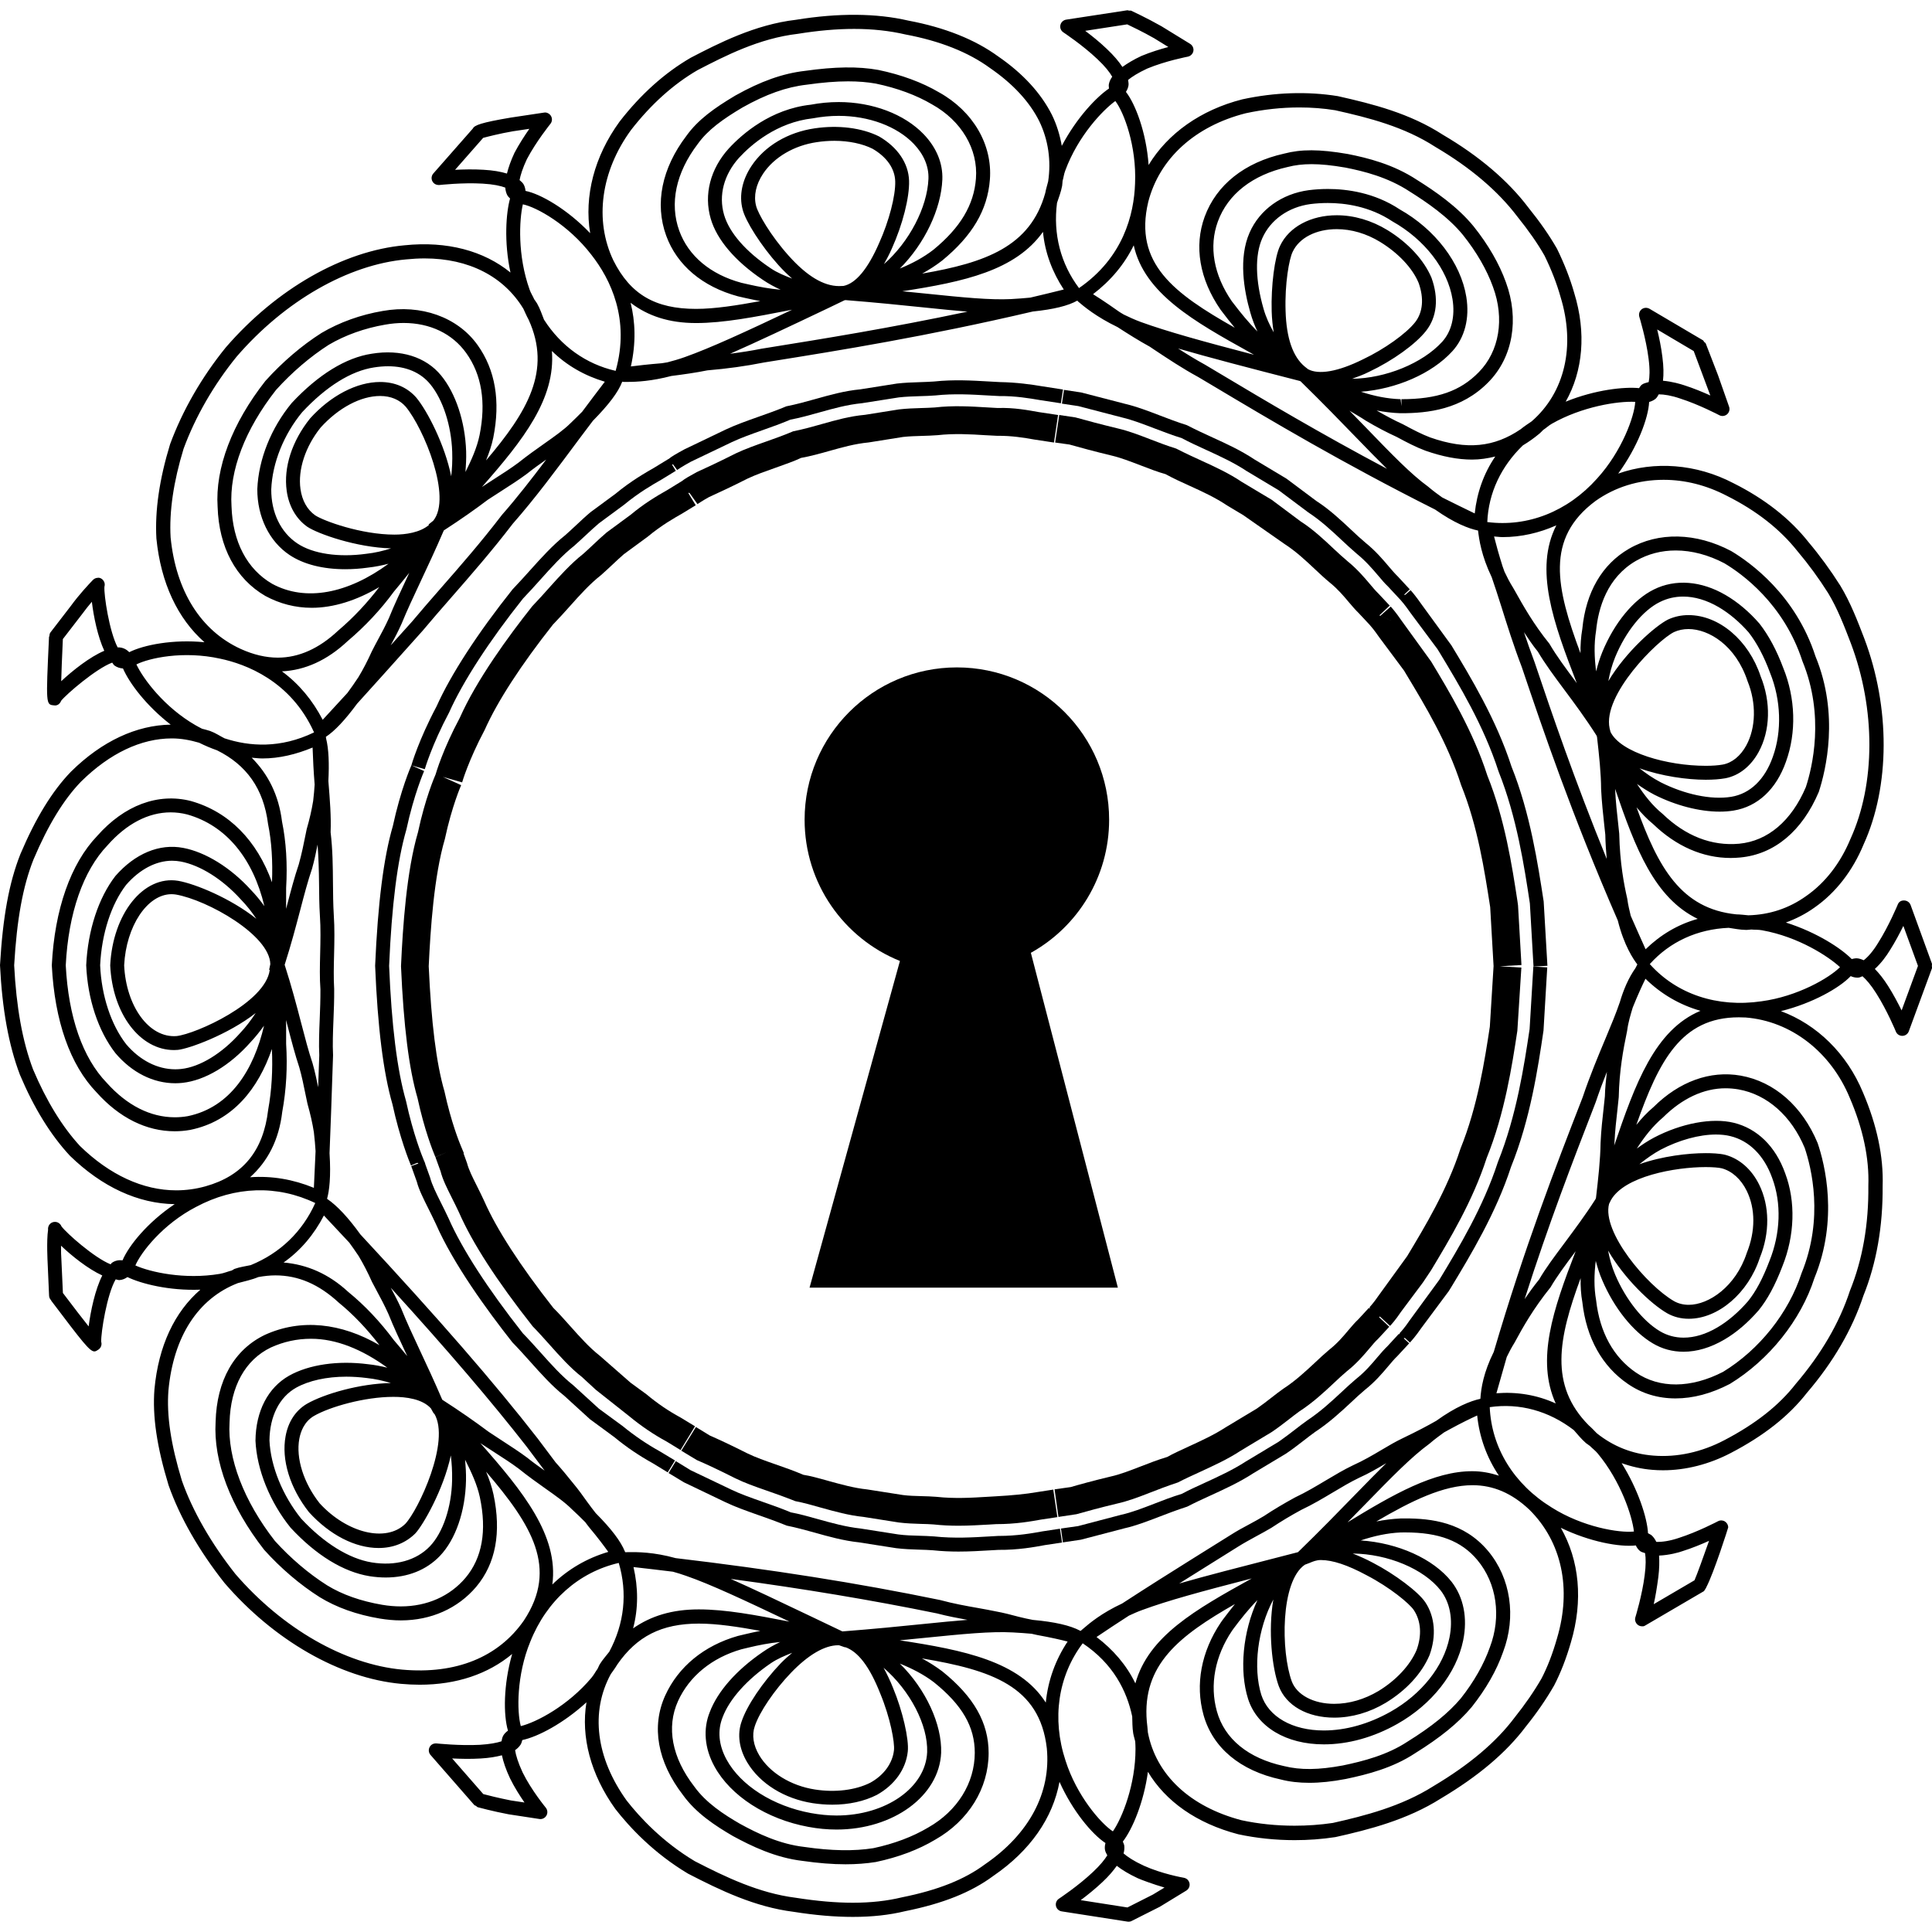
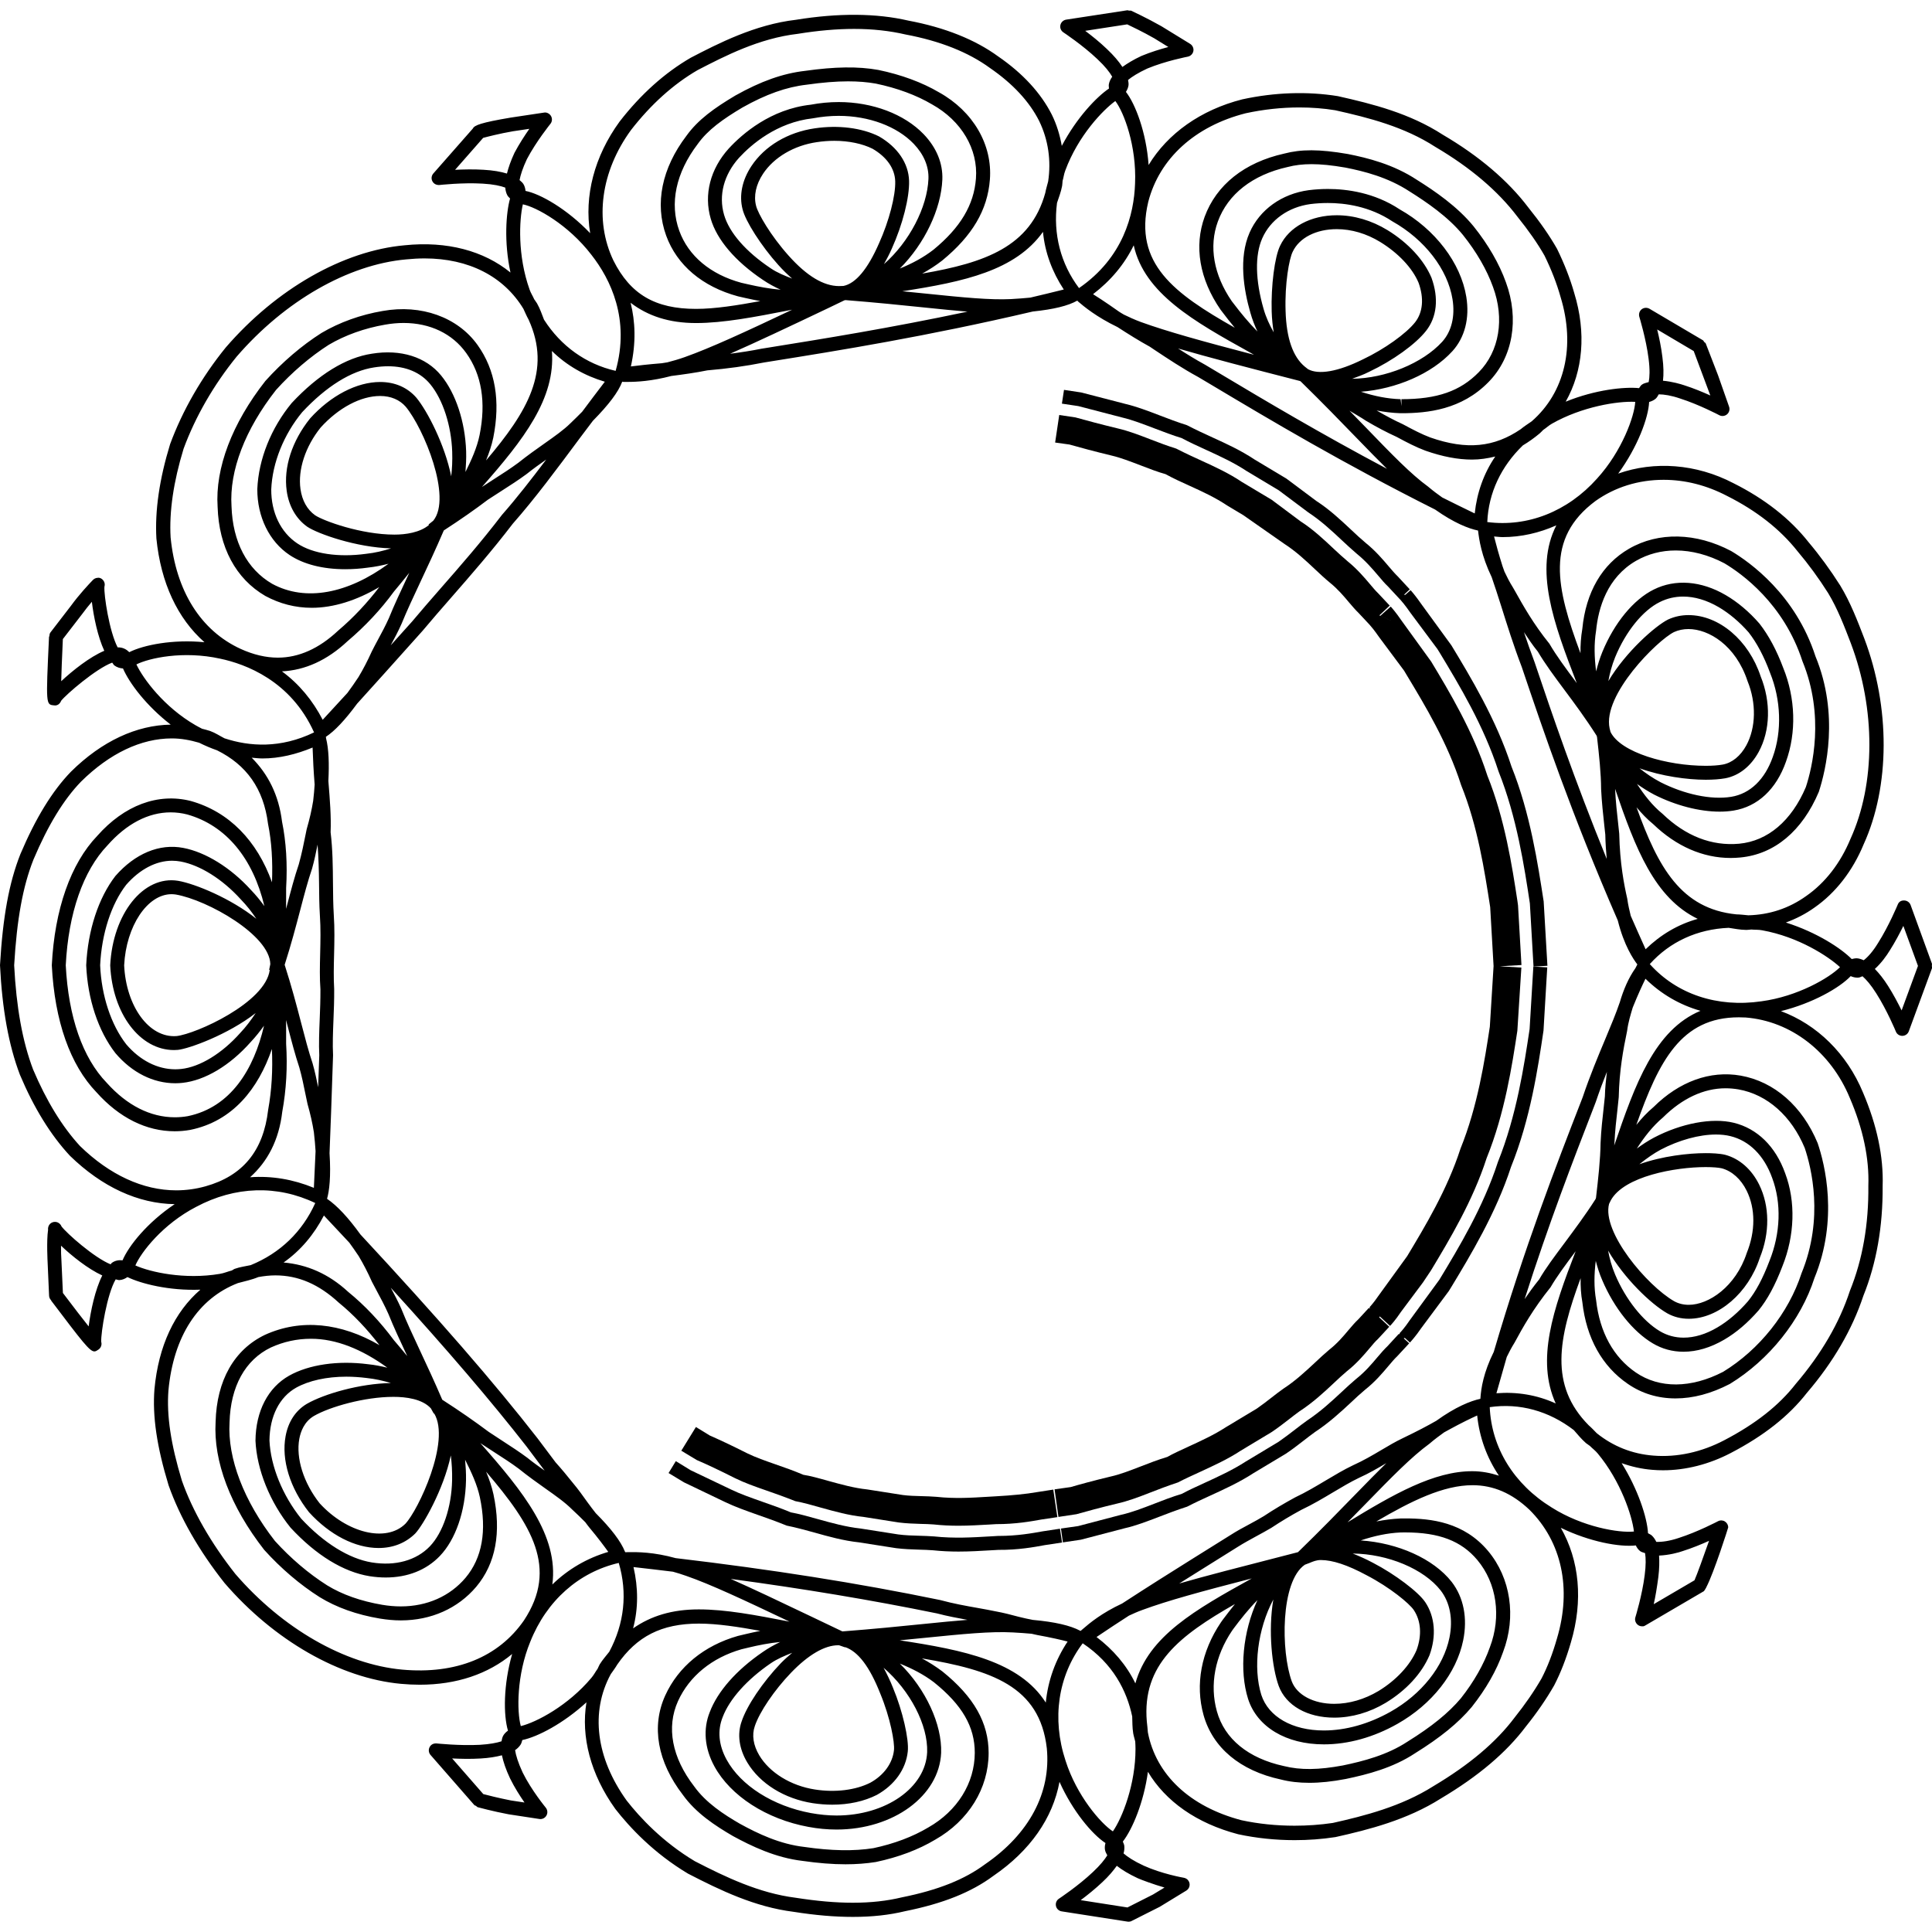
<svg xmlns="http://www.w3.org/2000/svg" fill="#000000" version="1.1" id="Capa_1" width="800px" height="800px" viewBox="0 0 43.37 43.37" xml:space="preserve">
  <g>
    <g>
      <path d="M34.337,23.101c-0.123,0.818-0.291,1.939-0.712,2.985c-0.329,1.013-0.875,1.916-1.314,2.642l-0.666,0.911    c-0.108,0.16-0.191,0.252-0.223,0.285l-0.006,0.031l-0.014-0.013l-0.256,0.278c-0.07,0.066-0.143,0.15-0.224,0.246    c-0.13,0.154-0.276,0.328-0.481,0.49c-0.106,0.089-0.213,0.188-0.325,0.293c-0.233,0.217-0.476,0.441-0.771,0.637    c-0.093,0.066-0.184,0.136-0.275,0.207c-0.123,0.095-0.247,0.189-0.371,0.275l-0.729,0.438c-0.294,0.191-0.619,0.34-0.933,0.484    c-0.183,0.083-0.362,0.166-0.507,0.244c-0.219,0.067-0.428,0.147-0.627,0.225c-0.256,0.099-0.5,0.193-0.73,0.244l-0.971,0.255    l-0.385,0.055l0.043,0.311l0.402-0.06l0.983-0.257c0.248-0.055,0.501-0.153,0.771-0.256c0.192-0.074,0.395-0.152,0.633-0.229    c0.166-0.086,0.341-0.167,0.519-0.248c0.324-0.148,0.659-0.302,0.968-0.503l0.73-0.438c0.137-0.092,0.267-0.192,0.395-0.291    c0.088-0.069,0.176-0.137,0.26-0.197c0.314-0.206,0.578-0.45,0.81-0.666c0.106-0.101,0.211-0.197,0.31-0.28    c0.226-0.178,0.391-0.374,0.522-0.529c0.071-0.085,0.135-0.161,0.206-0.229l0.265-0.286l-0.122-0.111l0.023-0.011l0.115,0.105    c0.035-0.038,0.132-0.145,0.25-0.318l0.621-0.835l0.059-0.095c0.424-0.701,1.004-1.66,1.34-2.696    c0.432-1.069,0.604-2.212,0.729-3.06l0.084-1.418l-0.312-0.019L34.337,23.101z" />
      <path d="M23.404,34.376c-0.227,0.041-0.567,0.103-0.987,0.103c-0.004,0-0.008,0-0.013,0l-0.188,0.011    c-0.374,0.022-0.799,0.048-1.247,0c-0.108-0.008-0.219-0.012-0.33-0.015c-0.159-0.004-0.32-0.009-0.477-0.03l-0.841-0.132    c-0.328-0.035-0.651-0.125-0.963-0.212c-0.214-0.06-0.426-0.119-0.605-0.151c-0.22-0.092-0.437-0.168-0.646-0.241    c-0.252-0.089-0.491-0.173-0.696-0.272l-0.909-0.434L15.171,32.8l-0.163,0.267l0.346,0.209l0.922,0.442    c0.22,0.106,0.467,0.193,0.728,0.286c0.203,0.07,0.415,0.146,0.658,0.244c0.202,0.04,0.406,0.097,0.613,0.153    c0.325,0.092,0.66,0.185,1.006,0.222l0.837,0.131c0.174,0.022,0.347,0.027,0.513,0.033c0.106,0.003,0.212,0.006,0.311,0.014    c0.198,0.021,0.39,0.029,0.575,0.029c0.254,0,0.495-0.015,0.719-0.028l0.177-0.01c0.438,0.004,0.808-0.063,1.043-0.107    l0.385-0.058l-0.047-0.31L23.404,34.376z" />
      <path d="M16.504,33.184c0.206,0.102,0.441,0.185,0.691,0.272c0.191,0.066,0.393,0.137,0.658,0.242    c0.19,0.036,0.382,0.091,0.576,0.146c0.309,0.086,0.628,0.175,0.955,0.208l0.792,0.125c0.166,0.021,0.332,0.027,0.496,0.032    c0.1,0.002,0.198,0.005,0.285,0.012c0.193,0.021,0.38,0.029,0.56,0.029c0.241,0,0.469-0.015,0.68-0.026l0.166-0.01    c0.437,0.001,0.783-0.062,1.012-0.103l0.361-0.054l-0.092-0.618l-0.375,0.058c-0.224,0.04-0.552,0.073-0.92,0.093l-0.188,0.011    c-0.344,0.021-0.733,0.045-1.143,0c-0.107-0.009-0.217-0.012-0.327-0.015c-0.142-0.004-0.286-0.007-0.422-0.025l-0.803-0.126    c-0.291-0.03-0.583-0.112-0.867-0.19c-0.212-0.06-0.42-0.117-0.564-0.138c-0.215-0.091-0.428-0.167-0.632-0.237    c-0.226-0.079-0.438-0.153-0.621-0.242c-0.362-0.183-0.667-0.324-0.848-0.403l-0.312-0.191l-0.328,0.532l0.348,0.21    C15.852,32.865,16.149,33.005,16.504,33.184z" />
-       <path d="M14.815,32.582c-0.299-0.166-0.569-0.35-0.848-0.577l-0.523-0.383l-0.574-0.524c-0.263-0.208-0.495-0.467-0.74-0.742    c-0.132-0.146-0.265-0.296-0.393-0.426c-0.787-0.999-1.362-1.888-1.665-2.575c-0.059-0.128-0.119-0.247-0.174-0.357    c-0.107-0.216-0.2-0.4-0.242-0.561l-0.113-0.315l0.002-0.005L9.512,26.04c-0.038-0.092-0.237-0.581-0.398-1.326    c-0.2-0.697-0.324-1.693-0.379-3.033c0.059-1.365,0.185-2.361,0.387-3.057c0.172-0.8,0.397-1.311,0.399-1.316L9.24,17.183    l0.296,0.084c0.001-0.005,0.156-0.54,0.546-1.274c0.31-0.694,0.902-1.606,1.659-2.557c0.132-0.137,0.259-0.278,0.385-0.419    c0.252-0.281,0.49-0.547,0.765-0.766c0.088-0.078,0.173-0.157,0.257-0.235c0.104-0.097,0.205-0.191,0.3-0.271l0.56-0.413    c0.336-0.278,0.655-0.46,0.831-0.56l0.332-0.203l-0.085-0.139l0.023-0.006L15.2,10.55c0.013-0.009,0.123-0.084,0.308-0.185    l0.922-0.441c0.204-0.096,0.441-0.18,0.692-0.269c0.209-0.074,0.429-0.152,0.619-0.234c0.218-0.041,0.439-0.103,0.653-0.163    c0.307-0.086,0.625-0.175,0.957-0.207l0.826-0.13c0.159-0.018,0.318-0.023,0.475-0.028c0.115-0.003,0.228-0.007,0.344-0.016    c0.418-0.045,0.821-0.021,1.176,0l0.264,0.014c0.358-0.004,0.681,0.051,0.908,0.09l0.471,0.072l0.047-0.309l-0.465-0.072    c-0.239-0.041-0.578-0.089-0.955-0.095l-0.25-0.014c-0.367-0.021-0.784-0.046-1.224,0.001c-0.107,0.008-0.216,0.011-0.326,0.015    c-0.165,0.005-0.333,0.011-0.506,0.031l-0.824,0.13c-0.35,0.033-0.682,0.126-1.002,0.216c-0.217,0.061-0.421,0.118-0.657,0.165    c-0.216,0.09-0.431,0.166-0.635,0.238C16.76,9.45,16.516,9.537,16.296,9.64l-0.93,0.446c-0.192,0.104-0.299,0.167-0.357,0.218    l-0.001-0.002l-0.327,0.2c-0.18,0.103-0.515,0.293-0.865,0.583l-0.56,0.413c-0.107,0.089-0.212,0.188-0.32,0.289    c-0.081,0.076-0.164,0.153-0.244,0.224c-0.29,0.23-0.548,0.519-0.798,0.797c-0.124,0.138-0.248,0.276-0.387,0.421    c-0.783,0.982-1.39,1.918-1.706,2.626c-0.402,0.756-0.56,1.302-0.566,1.325l0,0c-0.011,0.023-0.239,0.543-0.417,1.366    c-0.207,0.709-0.336,1.729-0.397,3.133c0.056,1.377,0.184,2.399,0.389,3.11c0.166,0.762,0.374,1.274,0.415,1.373l0.145-0.06    l-0.13-0.087l0.153,0.103l-0.162,0.058l0.126,0.351c0.046,0.179,0.146,0.376,0.261,0.607c0.054,0.107,0.112,0.225,0.169,0.347    c0.394,0.896,1.145,1.93,1.715,2.652c0.136,0.139,0.266,0.284,0.395,0.428c0.243,0.272,0.495,0.555,0.77,0.772l0.578,0.527    l0.546,0.401c0.27,0.223,0.555,0.416,0.866,0.588l0.332,0.203l0.163-0.267L14.815,32.582z" />
-       <path d="M9.89,26.293c0.046,0.184,0.143,0.376,0.255,0.6c0.052,0.104,0.107,0.213,0.16,0.327c0.297,0.679,0.845,1.529,1.652,2.553    c0.13,0.132,0.253,0.271,0.375,0.407c0.231,0.259,0.47,0.528,0.729,0.729l0.315,0.29l0.751,0.594    c0.261,0.216,0.547,0.41,0.837,0.567l0.313,0.191l0.325-0.533l-0.326-0.198c-0.271-0.147-0.517-0.314-0.765-0.521l-0.356-0.26    l-0.691-0.605c-0.234-0.183-0.444-0.419-0.667-0.669c-0.129-0.145-0.26-0.292-0.375-0.404c-0.74-0.942-1.276-1.77-1.55-2.396    c-0.058-0.125-0.116-0.242-0.171-0.352c-0.095-0.189-0.178-0.354-0.216-0.501l-0.079-0.22l0.006-0.009l-0.065-0.155    c-0.035-0.083-0.218-0.532-0.37-1.23c-0.184-0.635-0.295-1.535-0.353-2.808c0.039-0.826,0.117-2.018,0.363-2.858    c0.157-0.735,0.363-1.202,0.365-1.207L9.941,17.44l0.433,0.123c0.001-0.005,0.143-0.495,0.507-1.179    c0.284-0.64,0.821-1.465,1.532-2.364c0.13-0.133,0.254-0.272,0.378-0.41c0.229-0.257,0.446-0.499,0.7-0.699    c0.086-0.076,0.169-0.153,0.25-0.229c0.094-0.088,0.186-0.175,0.262-0.24l0.538-0.395c0.306-0.255,0.598-0.42,0.764-0.514    l0.313-0.191l-0.169-0.278h0.028l0.18,0.252c0.018-0.012,0.114-0.077,0.258-0.157c0.215-0.098,0.521-0.24,0.874-0.419    c0.186-0.087,0.397-0.161,0.621-0.24c0.206-0.073,0.422-0.149,0.573-0.221c0.213-0.038,0.428-0.098,0.645-0.159    c0.278-0.078,0.565-0.159,0.871-0.188l0.771-0.123c0.144-0.016,0.288-0.02,0.43-0.024c0.112-0.003,0.223-0.007,0.344-0.016    c0.375-0.042,0.744-0.021,1.069,0l0.271,0.014c0.327-0.004,0.609,0.044,0.83,0.083l0.446,0.068l0.092-0.618l-0.431-0.065    c-0.233-0.041-0.557-0.105-0.926-0.092L22.15,9.145c-0.353-0.021-0.75-0.046-1.167,0.002c-0.1,0.007-0.202,0.01-0.305,0.013    c-0.159,0.005-0.32,0.01-0.495,0.03l-0.765,0.122c-0.342,0.03-0.659,0.12-0.964,0.206c-0.197,0.056-0.391,0.111-0.651,0.165    c-0.2,0.086-0.404,0.158-0.599,0.227c-0.245,0.086-0.475,0.168-0.687,0.268c-0.352,0.178-0.648,0.316-0.878,0.421    c-0.156,0.085-0.266,0.147-0.343,0.209l-0.001-0.001l-0.304,0.187c-0.258,0.146-0.54,0.316-0.833,0.561l-0.538,0.396    c-0.102,0.086-0.202,0.18-0.304,0.276c-0.077,0.072-0.154,0.145-0.222,0.205c-0.283,0.223-0.528,0.497-0.766,0.762    c-0.117,0.131-0.235,0.264-0.38,0.415c-0.533,0.671-1.25,1.655-1.625,2.502c-0.379,0.708-0.53,1.224-0.544,1.272    c-0.021,0.049-0.234,0.539-0.395,1.296c-0.259,0.882-0.342,2.125-0.382,3.011c0.059,1.352,0.178,2.298,0.371,2.96    c0.154,0.714,0.345,1.192,0.4,1.322l0.289-0.119l-0.288,0.121l0.01,0.001l-0.008,0.003L9.89,26.293z" />
      <path d="M31.197,13.595l-0.266-0.283c-0.056-0.053-0.111-0.121-0.176-0.197c-0.129-0.153-0.29-0.342-0.507-0.518    c-0.101-0.084-0.203-0.18-0.31-0.279c-0.217-0.204-0.461-0.435-0.746-0.617l-0.645-0.482l-0.669-0.4    c-0.293-0.197-0.604-0.339-0.903-0.476c-0.177-0.081-0.351-0.16-0.572-0.273c-0.203-0.063-0.396-0.137-0.58-0.208    c-0.251-0.097-0.488-0.188-0.725-0.243C24.717,9.527,24.4,9.442,24.141,9.37l-0.363-0.054l-0.092,0.618l0.322,0.045    c0.229,0.065,0.553,0.153,0.947,0.248c0.204,0.048,0.417,0.131,0.645,0.218c0.196,0.076,0.403,0.155,0.563,0.198    c0.176,0.096,0.362,0.182,0.554,0.268c0.277,0.126,0.562,0.257,0.828,0.435l0.364,0.218l0.927,0.648    c0.254,0.164,0.469,0.365,0.676,0.56c0.115,0.109,0.227,0.213,0.342,0.308c0.174,0.14,0.307,0.297,0.424,0.437    c0.082,0.097,0.156,0.182,0.211,0.234l0.252,0.269l0.012,0.014c0.014,0.015,0.09,0.101,0.204,0.266l0.56,0.752l0.072,0.12    c0.404,0.67,0.907,1.505,1.21,2.45c0.374,0.928,0.524,1.912,0.653,2.741l0.076,1.323l0,0l-0.084,1.362    c-0.115,0.752-0.272,1.783-0.659,2.738c-0.296,0.917-0.796,1.746-1.197,2.413l-0.649,0.896c-0.101,0.147-0.176,0.229-0.192,0.247    v0.037l-0.019-0.019l-0.234,0.254c-0.071,0.066-0.145,0.152-0.227,0.249c-0.117,0.14-0.25,0.297-0.433,0.44    c-0.104,0.088-0.21,0.186-0.319,0.289c-0.214,0.199-0.434,0.404-0.705,0.581c-0.092,0.064-0.181,0.134-0.271,0.204    c-0.111,0.086-0.223,0.173-0.327,0.244l-0.692,0.416c-0.262,0.171-0.557,0.306-0.842,0.437c-0.181,0.083-0.359,0.165-0.473,0.231    c-0.215,0.064-0.418,0.144-0.612,0.219c-0.233,0.09-0.452,0.175-0.655,0.22c-0.394,0.094-0.719,0.184-0.903,0.238l-0.362,0.051    l0.087,0.619l0.405-0.061c0.221-0.063,0.537-0.149,0.913-0.239c0.243-0.054,0.485-0.146,0.741-0.246    c0.181-0.07,0.369-0.144,0.623-0.228c0.16-0.083,0.328-0.159,0.498-0.237c0.306-0.142,0.623-0.285,0.914-0.477l0.696-0.419    c0.13-0.087,0.252-0.182,0.373-0.275c0.084-0.065,0.167-0.131,0.24-0.183c0.307-0.199,0.56-0.434,0.78-0.641    c0.102-0.095,0.199-0.187,0.287-0.26c0.226-0.178,0.387-0.369,0.517-0.523c0.063-0.075,0.118-0.143,0.19-0.21l0.25-0.27    l-0.229-0.214l0.017-0.016l0.229,0.211c0.022-0.022,0.122-0.13,0.243-0.312l0.496-0.664l0.181-0.271    c0.418-0.695,0.938-1.559,1.249-2.522c0.406-1.001,0.57-2.074,0.689-2.857l0.09-1.418l-0.485-0.029l0.487-0.028l-0.077-1.339    l-0.013-0.095c-0.119-0.779-0.283-1.847-0.676-2.82c-0.318-0.993-0.863-1.899-1.262-2.56l-0.66-0.912    c-0.132-0.194-0.229-0.301-0.247-0.321l-0.233,0.207l0.285,0.128l-0.307-0.137L31.197,13.595z" />
      <path d="M43.367,21.628l-0.477-1.311c-0.022-0.061-0.08-0.102-0.145-0.103c-0.077-0.003-0.124,0.037-0.146,0.097    c-0.002,0.005-0.197,0.474-0.439,0.856c-0.118,0.194-0.23,0.317-0.323,0.389c-0.053-0.024-0.104-0.041-0.155-0.044    c-0.033-0.001-0.074,0.007-0.115,0.017c-0.231-0.236-0.777-0.598-1.477-0.82c0.223-0.082,0.438-0.19,0.641-0.335    c0.478-0.333,0.859-0.826,1.104-1.419c0.594-1.303,0.6-3.076,0.014-4.625c-0.146-0.38-0.31-0.81-0.539-1.186    c-0.222-0.35-0.463-0.679-0.711-0.973c-0.416-0.527-0.984-0.973-1.686-1.324c-0.838-0.438-1.78-0.501-2.587-0.216    c0.438-0.601,0.678-1.254,0.694-1.607c0.064-0.018,0.119-0.047,0.152-0.079c0.026-0.024,0.044-0.06,0.064-0.093    c0.121,0.001,0.283,0.026,0.477,0.093c0.428,0.136,0.877,0.373,0.881,0.375c0.057,0.031,0.127,0.022,0.176-0.02    s0.066-0.11,0.045-0.17l-0.248-0.706L38.291,7.71c-0.007-0.016-0.023-0.021-0.034-0.032c-0.011-0.013-0.015-0.031-0.03-0.04    l-1.199-0.707c-0.055-0.031-0.125-0.028-0.176,0.012c-0.05,0.04-0.07,0.107-0.052,0.169c0.001,0.005,0.152,0.493,0.208,0.941    c0.032,0.25,0.024,0.415,0.002,0.524c-0.055,0.016-0.113,0.027-0.156,0.06c-0.026,0.021-0.041,0.05-0.06,0.076    c-0.328-0.033-0.981,0.033-1.647,0.304c0.388-0.686,0.467-1.547,0.19-2.445c-0.09-0.317-0.218-0.646-0.384-0.986    c-0.171-0.3-0.383-0.604-0.643-0.926c-0.457-0.605-1.106-1.157-1.922-1.636c-0.74-0.479-1.566-0.689-2.356-0.866    c-0.685-0.11-1.417-0.086-2.144,0.072c-0.933,0.237-1.676,0.767-2.104,1.474c-0.052-0.736-0.3-1.375-0.509-1.641    c0.033-0.052,0.052-0.104,0.058-0.148c0.005-0.038-0.003-0.079-0.01-0.12c0.088-0.073,0.225-0.16,0.431-0.256    c0.413-0.172,0.905-0.266,0.91-0.267c0.062-0.012,0.113-0.062,0.125-0.125s-0.018-0.127-0.072-0.162l-0.645-0.396    c-0.328-0.186-0.663-0.341-0.678-0.348c-0.014-0.007-0.027,0-0.041-0.002c-0.019,0.001-0.031-0.011-0.049-0.008l-1.371,0.21    c-0.063,0.01-0.115,0.058-0.129,0.121c-0.015,0.063,0.012,0.128,0.066,0.164c0.004,0.003,0.434,0.287,0.764,0.601    c0.178,0.167,0.277,0.297,0.333,0.395c-0.038,0.056-0.065,0.111-0.075,0.168c-0.006,0.027,0,0.063,0.002,0.098    c-0.272,0.183-0.721,0.647-1.059,1.287c-0.042-0.24-0.113-0.476-0.223-0.7c-0.246-0.486-0.651-0.927-1.203-1.307    c-0.521-0.381-1.203-0.652-2.017-0.805c-0.717-0.167-1.57-0.174-2.523-0.019c-0.924,0.107-1.752,0.535-2.363,0.852    c-0.583,0.338-1.12,0.818-1.597,1.433c-0.571,0.784-0.798,1.677-0.661,2.506c-0.52-0.544-1.119-0.884-1.451-0.949    c-0.006-0.065-0.025-0.12-0.05-0.158c-0.021-0.032-0.053-0.058-0.084-0.085c0.021-0.112,0.069-0.267,0.165-0.471    c0.208-0.395,0.524-0.787,0.527-0.791c0.041-0.05,0.046-0.12,0.014-0.176c-0.033-0.057-0.102-0.09-0.159-0.077L11.464,2.64    C10.8,2.752,10.65,2.811,10.615,2.885l-0.888,1.01C9.685,3.943,9.676,4.013,9.707,4.07c0.03,0.057,0.089,0.087,0.156,0.083    c0.005,0,0.516-0.058,0.971-0.031c0.243,0.014,0.403,0.05,0.508,0.089c0.006,0.067,0.021,0.127,0.049,0.177    c0.012,0.022,0.038,0.045,0.059,0.068c-0.089,0.317-0.14,0.965,0.009,1.662c-0.599-0.488-1.422-0.71-2.375-0.612    C7.704,5.629,6.204,6.485,5.068,7.8c-0.539,0.664-0.97,1.412-1.25,2.172c-0.24,0.784-0.343,1.494-0.307,2.117    c0.099,0.995,0.475,1.796,1.079,2.328c-0.703-0.07-1.365,0.06-1.688,0.223c-0.06-0.06-0.133-0.101-0.226-0.107    c-0.009-0.001-0.019-0.001-0.028-0.001c-0.002,0-0.005,0.001-0.007,0.001c-0.188-0.359-0.311-1.178-0.297-1.362    c0.01-0.035,0.01-0.072-0.004-0.105c-0.025-0.061-0.09-0.107-0.15-0.095c-0.042,0.002-0.081,0.022-0.109,0.053l0,0    c-0.086,0.089-0.305,0.323-0.49,0.577l-0.458,0.595c-0.021,0.027-0.023,0.059-0.024,0.091H1.101l-0.002,0.04    C1.03,15.816,1.03,15.816,1.21,15.834c0.075,0.013,0.13-0.03,0.158-0.092c0.001-0.003,0.002-0.006,0.003-0.009    c0.116-0.148,0.787-0.725,1.147-0.858c0.017,0.017,0.03,0.048,0.048,0.062c0.061,0.045,0.127,0.064,0.195,0.069    c0.143,0.33,0.522,0.836,1.071,1.261c-0.763,0.011-1.542,0.367-2.238,1.055c-0.421,0.435-0.792,1.04-1.137,1.853    C0.204,19.815,0.063,20.579,0,21.667c0.049,0.99,0.194,1.793,0.447,2.459c0.314,0.744,0.69,1.354,1.123,1.819    c0.721,0.702,1.533,1.075,2.351,1.086c-0.613,0.411-1.032,0.934-1.17,1.261c-0.083-0.01-0.167,0.004-0.242,0.058    c-0.01,0.007-0.017,0.024-0.026,0.032c-0.366-0.147-0.984-0.693-1.103-0.852c-0.007-0.02-0.019-0.039-0.035-0.054    c-0.06-0.062-0.158-0.062-0.22-0.004c0,0.001-0.001,0.002-0.002,0.003H1.122c-0.034,0.035-0.049,0.086-0.043,0.134    c-0.037,0.248-0.01,0.729-0.01,0.729l0.033,0.75c0.002,0.04,0.02,0.075,0.046,0.101c0.001,0.002,0,0.006,0.001,0.008    c0.703,0.929,0.864,1.14,0.97,1.14c0.031,0,0.058-0.019,0.092-0.042c0.054-0.037,0.079-0.104,0.063-0.167    c0-0.003-0.001-0.006-0.002-0.008c-0.008-0.204,0.129-1.069,0.325-1.401c0.025,0.003,0.056,0.018,0.08,0.017    c0.072-0.004,0.131-0.031,0.184-0.068c0.3,0.146,0.928,0.31,1.637,0.283c-0.576,0.497-0.94,1.257-1.031,2.235    c-0.047,0.605,0.053,1.288,0.317,2.155c0.253,0.718,0.686,1.475,1.256,2.194c1.111,1.29,2.592,2.138,3.96,2.264    c0.144,0.013,0.284,0.02,0.42,0.02c0.831,0,1.534-0.239,2.077-0.69c-0.199,0.695-0.197,1.376-0.094,1.721    c-0.051,0.036-0.087,0.077-0.108,0.115c-0.02,0.036-0.028,0.08-0.037,0.124c-0.106,0.035-0.262,0.065-0.486,0.079    c-0.46,0.024-0.967-0.031-0.972-0.031c-0.07-0.005-0.127,0.026-0.156,0.083c-0.03,0.057-0.022,0.127,0.021,0.176l0.983,1.125    c0.01,0.011,0.025,0.009,0.038,0.018c0.014,0.01,0.022,0.025,0.04,0.03c0,0,0.34,0.093,0.693,0.159l0.689,0.105    c0.008,0.001,0.016,0.002,0.023,0.002c0.056,0,0.108-0.03,0.136-0.08c0.032-0.057,0.025-0.127-0.016-0.177    c-0.003-0.005-0.32-0.387-0.518-0.788c-0.105-0.227-0.153-0.389-0.17-0.502c0.053-0.037,0.094-0.078,0.124-0.125    c0.017-0.025,0.027-0.063,0.038-0.102c0.345-0.072,0.92-0.371,1.44-0.847c-0.127,0.77,0.09,1.616,0.649,2.395    c0.318,0.408,0.858,0.99,1.631,1.451c0.724,0.374,1.503,0.749,2.371,0.857c0.492,0.078,0.927,0.114,1.331,0.114    c0.431,0,0.816-0.042,1.17-0.128c0.855-0.172,1.487-0.425,1.984-0.794c0.826-0.565,1.333-1.298,1.483-2.11    c0.295,0.659,0.733,1.178,1.032,1.374c-0.017,0.06-0.018,0.114-0.01,0.157c0.008,0.04,0.029,0.079,0.051,0.119    c-0.059,0.096-0.158,0.22-0.321,0.373c-0.331,0.314-0.761,0.598-0.765,0.601c-0.054,0.034-0.08,0.101-0.066,0.164    c0.014,0.062,0.064,0.11,0.129,0.12l1.477,0.23c0.008,0.001,0.017,0.002,0.024,0.002c0.024,0,0.048-0.005,0.069-0.017l0.631-0.318    l0.596-0.364c0.001,0,0.002-0.001,0.003-0.002c0.072-0.046,0.093-0.142,0.048-0.214c-0.024-0.041-0.065-0.064-0.109-0.072    c-0.024-0.004-0.492-0.087-0.898-0.271c-0.227-0.105-0.365-0.199-0.453-0.275c0.018-0.062,0.022-0.12,0.016-0.175    c-0.004-0.027-0.02-0.06-0.032-0.091c0.216-0.279,0.47-0.881,0.563-1.566c0.395,0.662,1.092,1.157,2.028,1.402    c0.407,0.087,0.832,0.132,1.265,0.132c0.303,0,0.608-0.021,0.918-0.069c0.748-0.167,1.608-0.386,2.365-0.866    c0.846-0.503,1.471-1.034,1.909-1.617c0.243-0.302,0.455-0.609,0.634-0.921c0.146-0.283,0.27-0.6,0.375-0.963    c0.28-0.941,0.193-1.844-0.226-2.576c0.651,0.316,1.323,0.437,1.685,0.396c0.021,0.049,0.053,0.095,0.098,0.129    c0.031,0.024,0.074,0.029,0.109,0.044c0.018,0.11,0.021,0.27-0.009,0.498c-0.056,0.444-0.204,0.927-0.208,0.94    c-0.009,0.026-0.01,0.056-0.003,0.084c0.017,0.067,0.074,0.116,0.142,0.12c0.002,0,0.004,0,0.006,0h0.002    c0.039,0.005,0.056-0.007,0.08-0.021l1.295-0.758l0,0c0,0,0.002,0,0.004-0.001c0.017-0.01,0.037-0.041,0.062-0.087    c0.001-0.004,0.003-0.006,0.004-0.01c0.17-0.323,0.491-1.333,0.491-1.342c0-0.056-0.028-0.105-0.076-0.135    c-0.046-0.028-0.104-0.03-0.153-0.004c-0.004,0.002-0.453,0.239-0.883,0.376c-0.201,0.068-0.375,0.092-0.502,0.087    c-0.027-0.057-0.06-0.104-0.099-0.141c-0.021-0.02-0.056-0.036-0.087-0.053c-0.018-0.351-0.227-0.99-0.592-1.573    c0.219,0.078,0.449,0.131,0.69,0.15c0.079,0.007,0.159,0.01,0.239,0.01c0.511,0,1.038-0.135,1.523-0.389    c0.742-0.387,1.301-0.828,1.705-1.347c0.594-0.692,1.021-1.43,1.269-2.18c0.295-0.731,0.44-1.563,0.433-2.464    c0.022-0.658-0.127-1.365-0.441-2.1c-0.363-0.877-1.036-1.528-1.842-1.827c0.715-0.178,1.318-0.524,1.566-0.786    c0.046,0.021,0.096,0.034,0.148,0.034c0.01,0,0.02,0,0.029-0.001c0.029-0.002,0.057-0.021,0.088-0.03    c0.082,0.073,0.188,0.191,0.31,0.386c0.241,0.379,0.437,0.849,0.438,0.854c0.023,0.06,0.08,0.098,0.145,0.098    c0.001,0,0.002,0,0.003,0c0.063-0.001,0.122-0.042,0.144-0.104l0.519-1.412c0.006-0.017-0.002-0.033-0.002-0.051    C43.365,21.666,43.374,21.648,43.367,21.628z M39.555,20.883c0.82,0.147,1.489,0.587,1.75,0.828    c-0.242,0.242-0.951,0.657-1.762,0.766c-0.995,0.146-1.906-0.161-2.508-0.835c0.449-0.501,1.068-0.785,1.771-0.814    c0.129,0.019,0.25,0.045,0.396,0.047h0.001h0.002c0.037,0,0.072-0.007,0.107-0.009C39.395,20.874,39.473,20.867,39.555,20.883z     M24.615,36.748c0.251-0.17,0.49-0.326,0.728-0.48c0.097-0.044,0.19-0.088,0.306-0.129c0.557-0.206,1.313-0.412,2.451-0.706    c-1.266,0.701-2.318,1.296-2.613,2.356C25.288,37.377,24.988,37.031,24.615,36.748z M20.196,36.822    c0.192-0.019,0.387-0.037,0.56-0.055c0.86-0.086,1.482-0.149,1.979-0.122c0.162,0.007,0.293,0.02,0.423,0.03    c0.042,0.008,0.092,0.023,0.13,0.029c0.302,0.055,0.529,0.107,0.678,0.146c-0.275,0.414-0.441,0.877-0.49,1.37    C22.885,37.293,21.634,37.041,20.196,36.822z M6.331,18.443c-0.074-0.598-0.314-1.067-0.681-1.434    c0.08,0.006,0.159,0.017,0.239,0.017c0.383,0,0.761-0.093,1.128-0.245c0.009,0.271,0.023,0.542,0.044,0.802    c0.001,0.01,0.001,0.02,0.002,0.029c-0.008,0.115-0.016,0.23-0.033,0.366c-0.032,0.199-0.08,0.409-0.146,0.637l-0.021,0.103    c-0.042,0.208-0.088,0.443-0.156,0.685c-0.097,0.285-0.177,0.59-0.27,0.943c-0.004,0.017-0.01,0.037-0.015,0.055l0,0    c0-0.162,0-0.32,0.001-0.467C6.455,19.399,6.423,18.894,6.331,18.443z M25.45,5.507c0.239,1.08,1.351,1.707,2.604,2.402    c0.031,0.017,0.064,0.038,0.096,0.055c-1.149-0.3-1.957-0.524-2.541-0.736c-0.145-0.054-0.266-0.11-0.381-0.166    C25.193,7.04,25.16,7.023,25.126,7c-0.05-0.036-0.354-0.25-0.589-0.396C24.934,6.3,25.242,5.934,25.45,5.507z M35.829,14.16    c0.05-0.509,0.246-1.194,0.896-1.57c0.27-0.155,0.569-0.233,0.894-0.233c0.358,0,0.737,0.101,1.091,0.288    c0.387,0.23,1.333,0.905,1.752,2.199c0.504,1.222,0.219,2.392,0.076,2.825c-0.322,0.758-0.854,1.21-1.497,1.271    c-0.616,0.056-1.201-0.171-1.72-0.671c-0.228-0.185-0.408-0.418-0.573-0.67c0.121,0.085,0.248,0.167,0.387,0.24    c0.478,0.242,1.013,0.381,1.468,0.381c0.107,0,0.213-0.008,0.312-0.024c0.541-0.088,0.959-0.478,1.177-1.098    c0.237-0.655,0.215-1.424-0.062-2.106c-0.148-0.395-0.325-0.726-0.532-0.992c-0.233-0.268-0.489-0.483-0.759-0.641    c-0.551-0.322-1.133-0.366-1.615-0.125c-0.454,0.224-0.885,0.748-1.154,1.401c-0.06,0.147-0.104,0.293-0.14,0.436    C35.79,14.757,35.781,14.455,35.829,14.16z M36.121,27.024c0.001-0.002,0.002-0.003,0.003-0.005l0.036-0.074    c0.298-0.54,1.445-0.746,2.13-0.746c0.157,0,0.291,0.011,0.362,0.028c0.23,0.063,0.429,0.242,0.558,0.503    c0.198,0.401,0.2,0.907,0.001,1.399c-0.247,0.754-0.854,1.162-1.301,1.162c-0.122,0-0.233-0.028-0.33-0.082    C36.973,28.859,35.954,27.658,36.121,27.024z M37.426,29.481c0.146,0.082,0.309,0.123,0.484,0.123c0.665,0,1.337-0.58,1.594-1.367    c0.229-0.563,0.223-1.164-0.014-1.645c-0.17-0.343-0.438-0.58-0.76-0.668c-0.129-0.032-0.312-0.038-0.44-0.038    c-0.383,0-0.974,0.065-1.489,0.249c0.163-0.132,0.329-0.246,0.477-0.326c0.414-0.217,0.867-0.341,1.242-0.341    c0.117,0,0.227,0.012,0.324,0.036c0.424,0.103,0.758,0.436,0.938,0.938c0.212,0.565,0.189,1.244-0.061,1.865    c-0.152,0.4-0.308,0.689-0.482,0.904c-0.213,0.246-0.45,0.449-0.688,0.588c-0.259,0.153-0.514,0.229-0.758,0.229l0,0    c-0.19,0-0.371-0.049-0.533-0.146c-0.383-0.229-0.768-0.714-1.003-1.271c-0.078-0.184-0.125-0.361-0.158-0.538    C36.456,28.691,37.051,29.266,37.426,29.481z M36.027,24.61L36,24.863c-0.027,0.242-0.057,0.501-0.07,0.793    c-0.005,0.38-0.052,0.797-0.103,1.236c-0.003,0.01-0.007,0.019-0.011,0.028c-0.234,0.366-0.477,0.688-0.689,0.975    c-0.232,0.311-0.432,0.577-0.575,0.825c-0.125,0.155-0.229,0.3-0.327,0.442c0.547-1.71,1.08-3.09,1.566-4.343l0.032-0.084    c0.079-0.234,0.163-0.46,0.249-0.674C36.053,24.237,36.031,24.407,36.027,24.61z M29.292,35.125l0.108-0.041    c0.076-0.032,0.151-0.064,0.25-0.064c0.264,0,0.6,0.111,1.027,0.341c0.53,0.275,0.963,0.637,1.059,0.78    c0.164,0.246,0.186,0.569,0.063,0.902c-0.146,0.341-0.458,0.676-0.854,0.917c-0.315,0.188-0.659,0.288-0.995,0.288    c-0.464,0-0.837-0.199-0.952-0.504C28.754,37.075,28.741,35.5,29.292,35.125z M28.584,35.906c-0.12,0.702-0.029,1.532,0.122,1.944    c0.164,0.438,0.642,0.708,1.245,0.708c0.393,0,0.792-0.115,1.156-0.333c0.459-0.279,0.808-0.656,0.983-1.069    c0.157-0.43,0.123-0.863-0.095-1.189c-0.154-0.231-0.68-0.628-1.171-0.883c-0.165-0.088-0.313-0.153-0.458-0.21    c0.787,0.008,1.596,0.345,1.974,0.828c0.211,0.273,0.281,0.649,0.198,1.059c-0.132,0.649-0.626,1.271-1.322,1.664    c-0.486,0.274-1.005,0.421-1.499,0.421c-0.706,0-1.243-0.307-1.403-0.8C28.125,37.438,28.23,36.571,28.584,35.906z M29.141,34.84    c-0.002,0.001-0.004,0.002-0.006,0.004l-0.314,0.081c-1,0.257-1.756,0.451-2.35,0.622c0.157-0.1,0.321-0.203,0.477-0.299    c0.291-0.182,0.572-0.356,0.846-0.529c0.132-0.083,0.268-0.156,0.4-0.229c0.115-0.062,0.229-0.124,0.344-0.192    c0.22-0.146,0.449-0.283,0.675-0.405c0.256-0.121,0.487-0.259,0.71-0.392c0.201-0.12,0.391-0.233,0.582-0.325    c0.229-0.103,0.424-0.218,0.615-0.331c-0.211,0.207-0.438,0.438-0.699,0.707C30.059,33.924,29.641,34.354,29.141,34.84z     M36.359,22.508c0,0.001-0.002,0.002-0.002,0.004c-0.078,0.229-0.188,0.496-0.317,0.803c-0.164,0.391-0.349,0.832-0.511,1.314    l-0.03,0.078c-0.575,1.479-1.271,3.277-1.966,5.639c-0.229,0.462-0.286,0.812-0.301,1.055c-0.221,0.047-0.558,0.182-0.991,0.494    c-0.194,0.111-0.427,0.234-0.748,0.388c-0.163,0.077-0.323,0.172-0.49,0.271c-0.196,0.116-0.399,0.235-0.63,0.339    c-0.208,0.099-0.402,0.216-0.611,0.34c-0.217,0.129-0.441,0.264-0.691,0.382c-0.24,0.131-0.479,0.272-0.7,0.419    c-0.104,0.064-0.214,0.123-0.325,0.183c-0.141,0.075-0.281,0.151-0.42,0.24c-0.273,0.172-0.555,0.347-0.844,0.527    c-0.487,0.304-1.029,0.646-1.592,1.012c-0.459,0.214-0.729,0.439-0.883,0.573l-0.049,0.042c-0.003-0.001-0.007-0.003-0.01-0.004    l0,0l0,0c-0.223-0.119-0.573-0.199-1.062-0.243c-0.104-0.021-0.203-0.04-0.318-0.07c-0.162-0.043-0.334-0.089-0.512-0.121    c-0.131-0.028-0.27-0.052-0.412-0.078c-0.266-0.047-0.54-0.096-0.839-0.177c-1.862-0.384-3.784-0.686-5.938-0.941    c-0.495-0.137-0.855-0.137-1.063-0.134l-0.068,0.001c-0.001-0.003-0.003-0.007-0.005-0.01l0,0c0,0-0.002-0.002-0.002-0.003    c-0.091-0.229-0.309-0.516-0.656-0.864c-0.059-0.077-0.118-0.15-0.182-0.24c-0.101-0.142-0.21-0.295-0.333-0.441    c-0.121-0.152-0.252-0.31-0.386-0.459l-0.404-0.538c-0.977-1.255-2.223-2.689-3.977-4.578c-0.271-0.376-0.522-0.646-0.749-0.8    c0.05-0.176,0.09-0.49,0.056-1.025c0.021-0.493,0.045-1.193,0.079-2.199c-0.013-0.25-0.002-0.515,0.009-0.795    c0.009-0.221,0.018-0.448,0.016-0.69c-0.015-0.251-0.009-0.508-0.002-0.78c0.007-0.286,0.014-0.581-0.007-0.887    c-0.014-0.231-0.016-0.466-0.018-0.705c-0.003-0.373-0.006-0.759-0.053-1.146c0.014-0.357-0.016-0.729-0.048-1.122    c-0.001-0.012-0.001-0.024-0.002-0.036c0.019-0.376,0.01-0.708-0.053-0.956c0-0.002,0-0.003,0-0.005l0,0    c-0.001-0.007-0.001-0.018-0.003-0.025c0.196-0.128,0.429-0.375,0.701-0.744c0.33-0.362,0.792-0.879,1.47-1.636    c0.201-0.241,0.418-0.489,0.645-0.749c0.428-0.49,0.914-1.046,1.379-1.654c0.499-0.566,0.99-1.228,1.51-1.928    c0.091-0.123,0.194-0.256,0.288-0.382c0.36-0.366,0.571-0.646,0.658-0.876c0.004,0,0.007-0.003,0.011-0.003    c0.005,0,0.009,0.005,0.014,0.005c0.029,0,0.062,0,0.098,0c0.207,0,0.537-0.017,0.98-0.133c0.276-0.035,0.553-0.074,0.808-0.126    c0.451-0.038,0.869-0.096,1.273-0.177l0.125-0.02c1.582-0.253,3.507-0.562,5.908-1.124c0.471-0.049,0.795-0.128,1.002-0.246    c0.004,0.004,0.004,0.011,0.008,0.015c0.144,0.123,0.418,0.351,0.892,0.58c0.246,0.159,0.488,0.311,0.726,0.441l0.107,0.072    c0.291,0.193,0.62,0.413,0.977,0.607l0.308,0.183c1.321,0.789,2.926,1.745,5.013,2.794c0.426,0.301,0.75,0.427,0.963,0.471    c0.023,0.197,0.074,0.564,0.307,1.048c0.068,0.198,0.14,0.417,0.218,0.665c0.128,0.407,0.272,0.869,0.457,1.352    c0.478,1.416,1.114,3.296,2.155,5.688c0.141,0.567,0.351,0.871,0.439,0.987c-0.003,0.004-0.02,0.037-0.044,0.085    C36.559,21.951,36.445,22.213,36.359,22.508z M18.816,36.933c0.008,0,0.014,0,0.022,0.001l0.132,0.046l0.003-0.005    c0.288,0.1,0.546,0.432,0.786,1.039c0.229,0.551,0.328,1.103,0.309,1.275c-0.032,0.295-0.228,0.562-0.53,0.729    c-0.33,0.167-0.786,0.225-1.245,0.153c-0.537-0.083-1.016-0.376-1.249-0.767c-0.134-0.225-0.17-0.456-0.1-0.655    c0.103-0.314,0.438-0.809,0.814-1.2C18.146,37.146,18.513,36.933,18.816,36.933z M17.784,37.102    c-0.083,0.072-0.167,0.143-0.252,0.23c-0.412,0.43-0.768,0.96-0.885,1.315c-0.101,0.286-0.055,0.611,0.128,0.917    c0.284,0.475,0.833,0.815,1.469,0.914c0.146,0.022,0.293,0.034,0.438,0.034c0.372,0,0.717-0.075,1.002-0.22    c0.398-0.222,0.651-0.575,0.694-0.973c0.031-0.274-0.117-0.917-0.33-1.427c-0.067-0.171-0.139-0.316-0.213-0.454    c0.595,0.512,0.999,1.287,0.978,1.895c-0.034,0.797-0.927,1.422-2.034,1.422c-0.189,0-0.383-0.02-0.577-0.055    c-0.848-0.157-1.573-0.617-1.891-1.199c-0.179-0.327-0.209-0.657-0.087-0.958c0.152-0.4,0.543-0.839,1.075-1.203    C17.452,37.235,17.618,37.168,17.784,37.102z M18.914,36.622c-0.003,0-0.005-0.001-0.007-0.001l-0.693-0.331    c-0.74-0.354-1.319-0.628-1.81-0.846c1.639,0.221,3.155,0.473,4.628,0.774c0.243,0.064,0.464,0.104,0.686,0.145    c-0.295,0.023-0.618,0.055-0.993,0.093C20.208,36.509,19.61,36.568,18.914,36.622z M10.149,33.228    c-0.013,0.608-0.205,1.177-0.5,1.485c-0.303,0.316-0.774,0.447-1.302,0.361c-0.512-0.083-1.078-0.436-1.586-0.983    c-0.419-0.52-0.686-1.178-0.712-1.755c0.005-0.542,0.223-0.974,0.599-1.185c0.284-0.158,0.684-0.247,1.126-0.247    c0.147,0,0.297,0.01,0.451,0.029c0.198,0.021,0.379,0.062,0.55,0.114c-0.693,0.011-1.496,0.242-1.889,0.468    c-0.251,0.15-0.416,0.401-0.475,0.725c-0.098,0.528,0.097,1.164,0.526,1.707C7.403,34.458,7.973,34.75,8.5,34.75    c0.321,0,0.604-0.111,0.821-0.325c0.172-0.181,0.635-0.983,0.799-1.753C10.141,32.844,10.153,33.026,10.149,33.228z M9.673,31.616    l0.065,0.117l0.009-0.003c0.375,0.624-0.36,2.173-0.648,2.477c-0.434,0.427-1.314,0.205-1.923-0.46    c-0.362-0.458-0.537-1.015-0.457-1.448c0.03-0.163,0.111-0.384,0.326-0.512c0.357-0.207,1.141-0.43,1.784-0.43    C9.114,31.356,9.482,31.404,9.673,31.616z M9.929,31.422c-0.001-0.001-0.001-0.002-0.002-0.003    c-0.174-0.405-0.341-0.764-0.493-1.088c-0.166-0.354-0.308-0.66-0.426-0.953c-0.077-0.174-0.158-0.324-0.236-0.471    c1.281,1.408,2.258,2.552,3.05,3.567l0.404,0.539c-0.126-0.091-0.25-0.176-0.389-0.289c-0.174-0.13-0.372-0.258-0.584-0.396    c-0.094-0.062-0.191-0.124-0.282-0.185C10.657,31.908,10.316,31.671,9.929,31.422z M6.39,21.658    c0.146-0.456,0.254-0.866,0.35-1.231c0.091-0.348,0.17-0.648,0.266-0.93c0.055-0.196,0.088-0.367,0.123-0.537    c0.022,0.297,0.03,0.587,0.033,0.868c0.002,0.245,0.004,0.485,0.019,0.723c0.02,0.292,0.013,0.581,0.006,0.859    c-0.007,0.28-0.013,0.545,0.006,0.8c0.001,0.227-0.007,0.448-0.016,0.665c-0.012,0.288-0.022,0.56-0.01,0.811    c-0.008,0.252-0.017,0.491-0.025,0.721c-0.035-0.168-0.069-0.343-0.125-0.537c-0.092-0.273-0.169-0.571-0.259-0.916    C6.658,22.57,6.545,22.139,6.39,21.658L6.39,21.658z M9.726,11.689l-0.105,0.084l0.007,0.013    c-0.202,0.169-0.521,0.215-0.773,0.215c-0.747,0-1.589-0.306-1.781-0.434c-0.179-0.127-0.293-0.332-0.329-0.59    c-0.061-0.435,0.111-0.954,0.453-1.38c0.401-0.443,0.9-0.708,1.335-0.708c0.239,0,0.438,0.084,0.575,0.241    C9.513,9.619,10.153,11.164,9.726,11.689z M10.129,10.693C9.985,9.981,9.592,9.224,9.347,8.928c-0.2-0.23-0.481-0.353-0.813-0.353    c-0.522,0-1.108,0.303-1.573,0.818C6.554,9.9,6.362,10.493,6.436,11.019c0.047,0.341,0.209,0.626,0.461,0.805    c0.24,0.161,1.107,0.466,1.882,0.486c-0.174,0.055-0.357,0.1-0.559,0.122c-0.62,0.085-1.196,0.001-1.547-0.234    c-0.374-0.25-0.586-0.693-0.584-1.212c0.025-0.598,0.281-1.232,0.695-1.734c0.541-0.579,1.098-0.926,1.612-1.004    C8.504,8.231,8.61,8.222,8.711,8.222c0.405,0,0.733,0.14,0.95,0.406c0.282,0.345,0.47,0.924,0.49,1.512    C10.158,10.342,10.148,10.523,10.129,10.693z M9.962,11.909c0.001-0.001,0.002-0.002,0.003-0.003    c0.372-0.241,0.698-0.469,0.988-0.689c0.1-0.065,0.197-0.128,0.291-0.188c0.211-0.135,0.407-0.261,0.583-0.392    c0.154-0.123,0.295-0.222,0.435-0.321c-0.333,0.441-0.663,0.866-0.993,1.241c-0.466,0.609-0.927,1.137-1.374,1.647    c-0.228,0.261-0.446,0.511-0.646,0.75c-0.166,0.185-0.325,0.362-0.479,0.533c0.081-0.149,0.166-0.307,0.246-0.488    c0.118-0.289,0.261-0.594,0.426-0.946C9.603,12.71,9.779,12.335,9.962,11.909z M18.934,6.419c-0.002,0-0.004,0-0.006,0    l-0.094,0.003c-0.345-0.001-0.72-0.223-1.13-0.682c-0.408-0.456-0.69-0.949-0.731-1.119c-0.059-0.224-0.003-0.48,0.156-0.72    c0.245-0.37,0.696-0.636,1.207-0.71c0.131-0.02,0.264-0.03,0.394-0.03c0.324,0,0.631,0.065,0.857,0.178    c0.319,0.185,0.5,0.444,0.509,0.729c0.01,0.324-0.138,0.893-0.36,1.386C19.48,6.042,19.209,6.363,18.934,6.419z M19.843,5.93    c0.06-0.109,0.12-0.218,0.177-0.35c0.243-0.538,0.398-1.15,0.387-1.522c-0.012-0.391-0.254-0.752-0.673-0.995    c-0.389-0.195-0.921-0.26-1.445-0.182c-0.605,0.088-1.123,0.397-1.421,0.847c-0.209,0.315-0.279,0.661-0.199,0.968    c0.063,0.268,0.423,0.829,0.802,1.251c0.104,0.117,0.208,0.216,0.311,0.307c-0.165-0.065-0.331-0.129-0.482-0.232    c-0.558-0.373-0.929-0.799-1.046-1.2c-0.127-0.436-0.004-0.903,0.337-1.281c0.27-0.292,0.843-0.794,1.657-0.885    c0.193-0.036,0.388-0.055,0.579-0.055c0.676,0,1.305,0.234,1.683,0.626c0.228,0.238,0.343,0.51,0.332,0.789    C20.815,4.655,20.414,5.427,19.843,5.93z M18.959,6.74c0.008-0.001,0.016-0.002,0.024-0.003c0.682,0.054,1.267,0.114,1.771,0.166    c0.364,0.038,0.678,0.069,0.964,0.093c-1.756,0.371-3.236,0.609-4.493,0.811l-0.131,0.021c-0.228,0.046-0.463,0.082-0.705,0.113    c0.583-0.256,1.284-0.587,2.196-1.021L18.959,6.74z M29.365,8.289c-0.002-0.001-0.002-0.002-0.004-0.003L29.29,8.23    c-0.265-0.22-0.413-0.634-0.431-1.25c-0.02-0.612,0.08-1.172,0.16-1.329c0.147-0.313,0.526-0.507,0.989-0.507    c0.329,0,0.666,0.099,0.974,0.287c0.408,0.25,0.725,0.587,0.863,0.918c0.125,0.348,0.096,0.663-0.078,0.885    c-0.201,0.255-0.69,0.604-1.166,0.83C30.029,8.349,29.6,8.415,29.365,8.289z M30.352,8.503c0.125-0.047,0.246-0.087,0.385-0.158    c0.529-0.25,1.041-0.619,1.275-0.917c0.244-0.31,0.289-0.731,0.123-1.191c-0.166-0.398-0.527-0.789-0.99-1.072    c-0.356-0.217-0.75-0.333-1.137-0.333c-0.584,0-1.072,0.263-1.271,0.683c-0.123,0.246-0.207,0.908-0.19,1.475    c0.005,0.171,0.022,0.325,0.046,0.471C28.5,7.297,28.42,7.125,28.366,6.937c-0.187-0.646-0.198-1.209-0.031-1.587    c0.183-0.415,0.587-0.702,1.082-0.769c0.122-0.015,0.252-0.024,0.39-0.024c0.377,0,0.935,0.07,1.449,0.412    c0.725,0.407,1.242,1.076,1.35,1.747c0.062,0.384-0.021,0.724-0.233,0.958C31.932,8.156,31.105,8.493,30.352,8.503z M29.182,8.553    c0.006,0.003,0.01,0.006,0.016,0.009c0.49,0.48,0.895,0.897,1.253,1.267c0.257,0.265,0.479,0.493,0.684,0.695    c-1.499-0.796-2.728-1.527-3.772-2.151l-0.312-0.186c-0.214-0.117-0.414-0.241-0.605-0.364    C27.134,8.024,28.018,8.254,29.182,8.553z M36.152,16.428c0-0.001,0-0.002,0-0.003l-0.019-0.074    c-0.163-0.753,1.07-1.976,1.445-2.162c0.099-0.045,0.208-0.068,0.325-0.068c0.453,0,1.06,0.362,1.326,1.168    c0.201,0.493,0.189,1.045-0.027,1.443c-0.13,0.238-0.318,0.392-0.529,0.431c-0.104,0.019-0.236,0.028-0.383,0.028    C37.428,17.191,36.377,16.895,36.152,16.428z M38.291,17.504c0.167,0,0.314-0.011,0.439-0.033    c0.306-0.058,0.571-0.267,0.748-0.589c0.265-0.485,0.279-1.125,0.045-1.701c-0.268-0.809-0.933-1.373-1.619-1.373    c-0.162,0-0.315,0.033-0.459,0.099c-0.278,0.138-0.946,0.72-1.34,1.382c0.031-0.174,0.078-0.352,0.152-0.535    c0.237-0.577,0.621-1.052,1.004-1.24c0.162-0.081,0.338-0.122,0.522-0.122c0.26,0,0.528,0.08,0.797,0.236    c0.239,0.14,0.469,0.334,0.675,0.569c0.182,0.234,0.344,0.538,0.48,0.907c0.246,0.606,0.27,1.312,0.061,1.888    c-0.179,0.508-0.51,0.826-0.934,0.895c-0.456,0.074-1.055-0.059-1.584-0.327c-0.176-0.092-0.33-0.199-0.473-0.313    C37.301,17.425,37.875,17.504,38.291,17.504z M35.84,16.513c0.003,0.01,0.006,0.019,0.01,0.029    c0.049,0.427,0.09,0.813,0.092,1.174c0.015,0.298,0.045,0.568,0.072,0.818l0.022,0.201c0.004,0.199,0.017,0.378,0.032,0.547    c-0.731-1.794-1.229-3.259-1.619-4.416c-0.088-0.231-0.166-0.458-0.239-0.675c0.097,0.144,0.188,0.285,0.312,0.437    c0.16,0.272,0.373,0.559,0.598,0.861C35.344,15.789,35.596,16.129,35.84,16.513z M36.941,21.309    c-0.114-0.255-0.228-0.506-0.334-0.751c-0.028-0.119-0.058-0.236-0.078-0.384c-0.07-0.308-0.166-0.793-0.18-1.459l-0.023-0.216    c-0.027-0.243-0.057-0.506-0.07-0.791c0.458,1.344,0.887,2.452,1.855,2.919C37.665,20.751,37.273,20.986,36.941,21.309z     M35.372,15.303c-0.229-0.309-0.429-0.575-0.591-0.853c-0.362-0.448-0.59-0.857-0.774-1.186l-0.042-0.073    c-0.081-0.129-0.139-0.246-0.193-0.36c-0.015-0.039-0.028-0.084-0.043-0.121c-0.084-0.267-0.145-0.488-0.182-0.637    c-0.003-0.014-0.005-0.018-0.008-0.03c0.064,0.004,0.13,0.014,0.193,0.014c0.416,0,0.822-0.094,1.205-0.264    c-0.502,0.982-0.066,2.19,0.459,3.542C35.389,15.325,35.379,15.313,35.372,15.303z M33.105,11.526    c-0.25-0.121-0.496-0.241-0.73-0.359c-0.102-0.072-0.203-0.147-0.318-0.244c-0.382-0.278-0.802-0.711-1.382-1.312    c-0.118-0.122-0.252-0.259-0.381-0.391c0.121,0.074,0.255,0.148,0.369,0.225c0.246,0.146,0.476,0.266,0.688,0.362    c0.235,0.127,0.434,0.23,0.647,0.31c0.386,0.135,0.729,0.2,1.048,0.2c0.18,0,0.352-0.028,0.52-0.069    C33.305,10.63,33.154,11.064,33.105,11.526z M30.551,8.794c0.787-0.061,1.59-0.402,2.053-0.911    c0.278-0.306,0.39-0.739,0.312-1.219c-0.123-0.762-0.7-1.517-1.495-1.964c-0.569-0.378-1.19-0.458-1.612-0.458    c-0.143,0-0.287,0.009-0.43,0.027c-0.605,0.081-1.102,0.438-1.328,0.953c-0.251,0.569-0.129,1.293,0.018,1.799    c0.041,0.147,0.096,0.287,0.158,0.421c-0.195-0.198-0.375-0.417-0.528-0.619l-0.046-0.059c-0.408-0.593-0.521-1.229-0.314-1.792    c0.225-0.613,0.778-1.047,1.566-1.223c0.164-0.043,0.34-0.064,0.537-0.064c0.213,0,0.455,0.024,0.76,0.077    c0.416,0.082,0.953,0.216,1.438,0.534c0.383,0.24,0.867,0.569,1.202,0.98c0.304,0.38,0.536,0.783,0.673,1.165    c0.264,0.712,0.143,1.446-0.32,1.915c-0.416,0.425-0.934,0.605-1.735,0.605v0.156l-0.019-0.156    C31.143,8.952,30.846,8.891,30.551,8.794z M23.128,6.681c-0.133,0.013-0.274,0.024-0.435,0.033    c-0.471,0.023-1.074-0.037-1.908-0.123c-0.163-0.017-0.35-0.035-0.529-0.053c1.39-0.214,2.537-0.464,3.157-1.333    c0.044,0.465,0.208,0.901,0.467,1.294C23.626,6.562,23.374,6.624,23.128,6.681z M21.154,4.031    c0.014-0.365-0.131-0.717-0.419-1.018c-0.435-0.452-1.149-0.722-1.908-0.722c-0.21,0-0.425,0.021-0.625,0.059    c-0.903,0.099-1.541,0.657-1.841,0.982c-0.417,0.461-0.565,1.037-0.406,1.579c0.137,0.471,0.553,0.958,1.171,1.372    c0.128,0.087,0.262,0.159,0.398,0.221c-0.247-0.021-0.496-0.068-0.72-0.119l-0.163-0.037c-0.693-0.188-1.187-0.603-1.392-1.166    c-0.223-0.614-0.077-1.304,0.412-1.947c0.229-0.322,0.569-0.562,1.004-0.821c0.53-0.298,0.988-0.461,1.444-0.513    c0.353-0.05,0.657-0.075,0.929-0.075c0.228,0,0.432,0.017,0.62,0.05c0.477,0.099,0.913,0.259,1.266,0.468    c0.659,0.367,1.036,1.005,0.984,1.665c-0.045,0.592-0.349,1.1-0.953,1.596c-0.224,0.174-0.48,0.311-0.755,0.423    C20.757,5.47,21.126,4.694,21.154,4.031z M17.707,6.967c0.023-0.004,0.051-0.009,0.074-0.014    c-1.061,0.503-1.831,0.858-2.408,1.063c-0.143,0.051-0.269,0.086-0.392,0.118c-0.042,0.005-0.083,0.015-0.125,0.02    c-0.307,0.025-0.538,0.052-0.694,0.072c0.119-0.532,0.099-1.011-0.006-1.429c0.386,0.295,0.86,0.455,1.469,0.455l0,0    C16.244,7.252,16.954,7.114,17.707,6.967z M13.069,9.242c-0.082,0.083-0.165,0.166-0.263,0.259    c-0.15,0.149-0.352,0.291-0.586,0.456c-0.181,0.128-0.38,0.268-0.584,0.431c-0.167,0.124-0.356,0.246-0.561,0.377    c-0.081,0.052-0.167,0.107-0.257,0.167c0.932-1.058,1.656-1.984,1.571-3.053c0.333,0.327,0.737,0.556,1.188,0.69    C13.4,8.799,13.235,9.021,13.069,9.242z M10.766,9.765c-0.059,0.289-0.185,0.564-0.317,0.83c0.011-0.147,0.02-0.299,0.015-0.465    c-0.023-0.664-0.233-1.299-0.561-1.7C9.56,8.01,8.993,7.835,8.347,7.94C7.765,8.027,7.145,8.408,6.549,9.046    c-0.463,0.56-0.745,1.262-0.773,1.933c-0.002,0.622,0.268,1.175,0.723,1.479c0.313,0.209,0.747,0.32,1.253,0.32    c0.167,0,0.339-0.012,0.507-0.036c0.163-0.018,0.315-0.049,0.463-0.087c-0.911,0.669-1.861,0.859-2.613,0.45    c-0.563-0.327-0.887-0.943-0.912-1.742c-0.052-0.796,0.306-1.726,0.999-2.609c0.359-0.398,0.77-0.749,1.183-1.013    c0.369-0.218,0.806-0.374,1.265-0.453c0.14-0.025,0.28-0.038,0.415-0.038c0.596,0,1.096,0.24,1.407,0.675    C10.813,8.41,10.914,9.029,10.766,9.765z M9.188,12.858c-0.009,0.02-0.019,0.042-0.028,0.061c-0.167,0.357-0.312,0.665-0.43,0.957    c-0.079,0.176-0.164,0.333-0.244,0.481c-0.048,0.09-0.095,0.176-0.14,0.267c-0.094,0.209-0.196,0.405-0.3,0.577    c-0.091,0.139-0.169,0.248-0.247,0.354c-0.249,0.272-0.437,0.476-0.555,0.603c-0.226-0.436-0.531-0.805-0.915-1.087    c0.519-0.025,1.016-0.249,1.472-0.677c0.397-0.336,0.75-0.714,1.041-1.113C8.954,13.151,9.074,12.997,9.188,12.858z M6.055,21.775    c-0.096,0.736-1.657,1.435-2.091,1.483c-0.622,0.048-1.134-0.674-1.177-1.588c0.044-0.88,0.521-1.597,1.063-1.597    c0.034,0,0.067,0.003,0.1,0.008c0.711,0.125,2.108,0.911,2.118,1.563L6.042,21.77L6.055,21.775z M4.001,19.773    c-0.785-0.13-1.47,0.745-1.527,1.897c0.05,1.085,0.665,1.902,1.432,1.902c0.027,0,0.055-0.001,0.087-0.004    c0.25-0.026,1.126-0.343,1.747-0.827c-0.109,0.166-0.227,0.32-0.344,0.443c-0.41,0.463-0.908,0.769-1.332,0.813    c-0.042,0.004-0.085,0.007-0.128,0.007c-0.403,0-0.795-0.201-1.102-0.561c-0.343-0.44-0.557-1.094-0.586-1.775    c0.034-0.71,0.249-1.371,0.584-1.805c0.305-0.349,0.671-0.541,1.03-0.541c0.064,0,0.13,0.006,0.195,0.018    c0.436,0.082,0.937,0.396,1.344,0.845c0.142,0.146,0.255,0.293,0.353,0.44C5.184,20.169,4.384,19.84,4.001,19.773z M5.628,19.972    c-0.448-0.493-1.014-0.844-1.514-0.938c-0.535-0.103-1.083,0.127-1.524,0.631c-0.379,0.491-0.618,1.216-0.655,2.003    c0.032,0.759,0.27,1.477,0.656,1.973c0.371,0.437,0.848,0.676,1.344,0.676c0.054,0,0.108-0.003,0.162-0.009    c0.506-0.055,1.064-0.389,1.528-0.913c0.115-0.122,0.212-0.246,0.302-0.37c-0.229,0.982-0.749,1.833-1.713,2.031    c-0.096,0.017-0.194,0.025-0.29,0.025c-0.547,0-1.074-0.267-1.528-0.774c-0.542-0.56-0.86-1.478-0.92-2.638    c0.059-1.167,0.39-2.122,0.937-2.693c0.427-0.484,0.917-0.74,1.418-0.74c0.125,0,0.25,0.016,0.371,0.047    c0.874,0.246,1.478,0.987,1.733,2.058C5.845,20.217,5.746,20.094,5.628,19.972z M6.423,23.43v-0.415    c0-0.038-0.003-0.079-0.003-0.117c0.011,0.043,0.025,0.091,0.036,0.133c0.087,0.336,0.17,0.653,0.263,0.931    c0.059,0.208,0.098,0.403,0.135,0.586l0.049,0.233c0.063,0.222,0.112,0.437,0.143,0.636c0.02,0.163,0.029,0.294,0.038,0.425    c-0.016,0.368-0.029,0.649-0.038,0.823c-0.464-0.191-0.946-0.273-1.432-0.238c0.393-0.353,0.648-0.832,0.722-1.468    C6.427,24.464,6.456,23.946,6.423,23.43z M7.271,27.286c0.195,0.208,0.387,0.413,0.571,0.61c0.067,0.094,0.134,0.186,0.21,0.301    c0.104,0.175,0.204,0.366,0.298,0.578l0.104,0.196c0.087,0.162,0.181,0.336,0.266,0.527c0.117,0.291,0.259,0.595,0.422,0.944    c-0.101-0.121-0.206-0.25-0.299-0.356c-0.309-0.417-0.657-0.785-1.027-1.086c-0.442-0.409-0.931-0.614-1.45-0.659    C6.749,28.072,7.049,27.713,7.271,27.286z M8.695,30.702c-0.14-0.033-0.282-0.063-0.436-0.078    c-0.672-0.087-1.323,0.008-1.766,0.256c-0.476,0.267-0.752,0.797-0.758,1.462c0.03,0.648,0.322,1.377,0.789,1.953    c0.571,0.616,1.183,0.992,1.773,1.088c0.123,0.019,0.244,0.029,0.361,0.029c0.493,0,0.913-0.167,1.216-0.483    c0.353-0.368,0.572-1.001,0.587-1.695c0.003-0.167-0.007-0.317-0.02-0.466c0.148,0.295,0.271,0.563,0.331,0.842    c0.16,0.756,0.052,1.364-0.321,1.808c-0.35,0.415-0.866,0.643-1.453,0.643c-0.136,0-0.277-0.012-0.418-0.036    c-0.48-0.082-0.898-0.229-1.238-0.438c-0.412-0.261-0.819-0.607-1.171-0.996c-0.695-0.89-1.066-1.856-1.018-2.66    c0.021-0.808,0.352-1.405,0.927-1.682c0.287-0.131,0.589-0.196,0.898-0.196C7.545,30.051,8.129,30.291,8.695,30.702z M10.789,32.4    c0.101,0.066,0.199,0.13,0.294,0.191c0.206,0.133,0.398,0.256,0.562,0.379c0.211,0.17,0.414,0.314,0.599,0.445    c0.237,0.167,0.442,0.312,0.6,0.471c0.11,0.101,0.205,0.194,0.295,0.285c0.029,0.037,0.062,0.086,0.09,0.118    c0.196,0.234,0.335,0.422,0.426,0.548c-0.477,0.14-0.902,0.388-1.256,0.732c0.146-1.094-0.657-2.088-1.621-3.179    C10.782,32.396,10.786,32.397,10.789,32.4z M14.221,35.178c0.303,0.033,0.592,0.069,0.885,0.104    c0.096,0.028,0.19,0.054,0.299,0.094c0.553,0.192,1.285,0.536,2.318,1.027c-0.764-0.148-1.43-0.275-2.036-0.275    c-0.601,0-1.075,0.147-1.475,0.426C14.331,36.104,14.328,35.641,14.221,35.178z M17.122,37.085    c-0.591,0.404-1.013,0.884-1.188,1.346c-0.155,0.381-0.119,0.815,0.104,1.222c0.362,0.663,1.17,1.184,2.108,1.357    c0.212,0.04,0.425,0.06,0.634,0.06c1.275,0,2.306-0.756,2.347-1.723c0.021-0.636-0.344-1.429-0.927-2.002    c0.277,0.111,0.538,0.246,0.764,0.418c0.636,0.511,0.919,1,0.918,1.586c-0.002,0.678-0.391,1.304-1.043,1.674    c-0.35,0.209-0.768,0.366-1.233,0.465c-0.433,0.069-0.943,0.061-1.546-0.027c-0.555-0.063-1.047-0.299-1.451-0.521    c-0.36-0.208-0.763-0.47-1.027-0.84c-0.499-0.647-0.627-1.327-0.362-1.913c0.255-0.561,0.764-0.975,1.425-1.164l0.159-0.038    c0.22-0.053,0.464-0.102,0.71-0.125C17.378,36.925,17.247,36.998,17.122,37.085z M28.018,38.14    c0.203,0.628,0.854,1.018,1.701,1.018c0.549,0,1.119-0.159,1.652-0.461c0.773-0.437,1.324-1.137,1.475-1.874    c0.102-0.5,0.01-0.965-0.258-1.312c-0.412-0.524-1.214-0.876-2.042-0.931c0.3-0.101,0.601-0.166,0.897-0.179l0.101-0.001    c0.761,0,1.261,0.191,1.62,0.62c0.436,0.521,0.543,1.269,0.281,1.958c-0.133,0.379-0.359,0.777-0.651,1.146    c-0.276,0.328-0.655,0.636-1.198,0.973c-0.455,0.3-0.988,0.438-1.449,0.534c-0.547,0.102-0.953,0.107-1.326,0.014    c-0.797-0.173-1.332-0.608-1.504-1.229c-0.166-0.595-0.043-1.24,0.342-1.812l0.037-0.051c0.154-0.207,0.332-0.431,0.531-0.633    C27.898,36.634,27.816,37.502,28.018,38.14z M30.25,34.173c0.135-0.138,0.273-0.278,0.395-0.403    c0.603-0.619,1.037-1.064,1.446-1.363c0.118-0.102,0.224-0.178,0.327-0.253c0.035-0.021,0.082-0.044,0.113-0.062    c0.273-0.15,0.486-0.252,0.629-0.317c0.05,0.487,0.214,0.944,0.488,1.351c-0.19-0.061-0.387-0.1-0.594-0.1    C32.188,33.023,31.279,33.545,30.25,34.173z M33.824,30.462c0.051-0.104,0.102-0.205,0.174-0.32    c0.188-0.348,0.418-0.758,0.809-1.245c0.146-0.25,0.34-0.509,0.564-0.809c-0.51,1.317-0.891,2.437-0.448,3.417    c-0.42-0.192-0.871-0.265-1.331-0.229C33.671,30.998,33.748,30.724,33.824,30.462z M35.822,28.304    c0.037,0.143,0.082,0.288,0.146,0.435c0.265,0.623,0.688,1.152,1.132,1.416c0.211,0.126,0.443,0.189,0.692,0.189l0,0    c0.3,0,0.608-0.092,0.917-0.273c0.27-0.158,0.527-0.378,0.768-0.655c0.2-0.246,0.371-0.562,0.535-0.991    c0.277-0.69,0.301-1.452,0.062-2.087c-0.215-0.603-0.626-1.005-1.156-1.134c-0.486-0.118-1.173,0.011-1.788,0.333    c-0.139,0.074-0.267,0.158-0.386,0.246c0.168-0.261,0.355-0.503,0.589-0.7c0.431-0.428,0.916-0.653,1.403-0.653    c0.096,0,0.193,0.009,0.289,0.025c0.647,0.114,1.19,0.598,1.488,1.315c0.146,0.435,0.436,1.574-0.072,2.812    c-0.287,0.888-0.948,1.718-1.76,2.213c-0.722,0.373-1.431,0.378-1.961,0.014c-0.5-0.343-0.809-0.9-0.89-1.62    C35.779,28.9,35.785,28.608,35.822,28.304z M36.241,25.666c0.013-0.278,0.042-0.531,0.069-0.768l0.028-0.268    c0.013-0.601,0.099-1.06,0.188-1.489c0.025-0.194,0.076-0.355,0.125-0.521c0.117-0.292,0.218-0.508,0.287-0.649    c0.348,0.341,0.765,0.586,1.235,0.72c-1.026,0.428-1.466,1.64-1.937,3.025C36.238,25.699,36.241,25.682,36.241,25.666z     M37.344,10.771c0.484,0,0.963,0.121,1.422,0.36c0.662,0.332,1.193,0.748,1.584,1.242c0.243,0.287,0.476,0.604,0.688,0.94    c0.212,0.348,0.371,0.764,0.511,1.13c0.556,1.473,0.554,3.152-0.008,4.386c-0.224,0.542-0.565,0.986-0.995,1.285    c-0.391,0.28-0.829,0.421-1.299,0.433c-0.089-0.008-0.18-0.02-0.268-0.021c-1.244-0.125-1.758-1.057-2.242-2.404    c0.115,0.137,0.236,0.266,0.375,0.379c0.516,0.497,1.115,0.759,1.738,0.759c0.072,0,0.146-0.004,0.219-0.011    c0.764-0.073,1.387-0.592,1.76-1.473c0.156-0.479,0.465-1.736-0.075-3.043c-0.448-1.383-1.468-2.11-1.892-2.363    c-0.788-0.416-1.631-0.435-2.293-0.052c-0.606,0.35-0.969,0.976-1.049,1.8c-0.031,0.18-0.043,0.362-0.041,0.546    c-0.549-1.472-0.795-2.575,0.336-3.417C36.252,10.936,36.779,10.771,37.344,10.771z M38.021,7.881l0.373,0.997    c-0.166-0.075-0.375-0.162-0.582-0.228c-0.084-0.029-0.278-0.085-0.481-0.103c0.017-0.146,0.015-0.318-0.013-0.531    c-0.026-0.218-0.073-0.441-0.117-0.62L38.021,7.881z M36.708,9.021c-0.017,0.318-0.292,1.101-0.856,1.721    c-0.664,0.744-1.562,1.094-2.465,0.977c0.027-0.655,0.312-1.252,0.799-1.721c0.127-0.076,0.252-0.164,0.375-0.267    c0.029-0.024,0.053-0.053,0.08-0.079c0.068-0.044,0.123-0.099,0.195-0.14C35.512,9.127,36.318,9,36.708,9.021z M27.962,2.543    c0.401-0.087,0.808-0.131,1.206-0.131c0.275,0,0.55,0.021,0.805,0.063c0.754,0.168,1.549,0.37,2.25,0.824    c0.784,0.462,1.402,0.986,1.838,1.562c0.252,0.313,0.455,0.603,0.611,0.878c0.154,0.315,0.275,0.625,0.36,0.928    c0.339,1.107,0.094,2.145-0.648,2.791c-0.083,0.058-0.171,0.113-0.247,0.177c-0.591,0.402-1.205,0.474-2.031,0.185    c-0.191-0.072-0.379-0.17-0.613-0.296c-0.19-0.086-0.387-0.192-0.59-0.309c0.176,0.033,0.353,0.055,0.531,0.061h0.022    c0.594,0,1.353-0.08,1.957-0.698c0.548-0.556,0.696-1.416,0.392-2.241c-0.147-0.412-0.397-0.846-0.724-1.254    c-0.365-0.448-0.875-0.796-1.276-1.047c-0.525-0.346-1.103-0.491-1.55-0.579c-0.642-0.111-1.051-0.108-1.427-0.009    c-0.891,0.198-1.523,0.702-1.786,1.419c-0.241,0.661-0.116,1.399,0.356,2.083l0.049,0.064c0.082,0.11,0.176,0.228,0.271,0.343    c-1.36-0.77-2.271-1.438-1.942-2.824C26.027,3.557,26.827,2.832,27.962,2.543z M24.361,0.692l0.943-0.145    c0.09,0.043,0.353,0.168,0.607,0.313l0.316,0.195c-0.178,0.048-0.396,0.114-0.602,0.2c-0.179,0.083-0.314,0.166-0.429,0.248    c-0.08-0.123-0.192-0.256-0.349-0.404C24.689,0.947,24.51,0.804,24.361,0.692z M25.037,2.268c0.193,0.251,0.48,1.013,0.443,1.851    c-0.023,0.697-0.266,1.665-1.258,2.348c-0.412-0.546-0.584-1.215-0.494-1.912c0.041-0.125,0.088-0.241,0.115-0.383    c0.006-0.037,0.006-0.074,0.01-0.111c0.023-0.077,0.03-0.154,0.06-0.231C24.203,3.044,24.762,2.467,25.037,2.268z M14.165,2.919    c0.449-0.578,0.954-1.031,1.495-1.345c0.615-0.318,1.38-0.714,2.253-0.815c0.449-0.073,0.874-0.11,1.261-0.11    c0.412,0,0.797,0.042,1.153,0.125c0.774,0.145,1.412,0.398,1.897,0.753c0.512,0.352,0.883,0.752,1.103,1.188    c0.207,0.426,0.272,0.895,0.202,1.359c-0.022,0.086-0.049,0.173-0.065,0.259c-0.334,1.205-1.345,1.564-2.763,1.809    c0.158-0.087,0.309-0.184,0.45-0.294c0.677-0.556,1.017-1.133,1.07-1.815c0.062-0.783-0.376-1.535-1.141-1.96    c-0.379-0.223-0.849-0.397-1.363-0.503c-0.456-0.082-0.973-0.074-1.648,0.021c-0.495,0.057-0.989,0.232-1.561,0.553    c-0.473,0.281-0.841,0.544-1.1,0.906c-0.553,0.727-0.714,1.522-0.454,2.239c0.241,0.662,0.811,1.146,1.612,1.363l0.167,0.038    c0.105,0.024,0.221,0.047,0.334,0.069c-0.518,0.095-1.015,0.175-1.443,0.175l0,0c-0.917,0-1.473-0.326-1.855-1.088    C13.339,4.944,13.488,3.848,14.165,2.919z M13.276,5.72c0.432,0.551,0.87,1.448,0.544,2.605c-0.668-0.153-1.229-0.556-1.608-1.149    c-0.048-0.121-0.086-0.24-0.157-0.366c-0.019-0.033-0.043-0.06-0.063-0.092c-0.032-0.074-0.076-0.138-0.103-0.216    c-0.275-0.767-0.232-1.568-0.152-1.915C12.037,4.646,12.755,5.041,13.276,5.72z M10.853,3.811    c-0.221-0.014-0.451-0.008-0.637,0.001l0.63-0.717c0.09-0.024,0.369-0.097,0.668-0.148l0.369-0.055    c-0.105,0.151-0.23,0.342-0.334,0.539c-0.083,0.178-0.135,0.329-0.169,0.465C11.239,3.853,11.068,3.823,10.853,3.811z     M3.83,12.064c-0.034-0.579,0.065-1.251,0.291-1.99c0.265-0.72,0.678-1.437,1.192-2.069c1.08-1.25,2.501-2.065,3.804-2.182    c0.141-0.014,0.279-0.022,0.414-0.022c0.995,0,1.778,0.405,2.219,1.132c0.038,0.082,0.073,0.165,0.116,0.242    c0.522,1.144-0.024,2.065-0.955,3.161c0.066-0.164,0.125-0.332,0.162-0.509c0.165-0.825,0.046-1.526-0.353-2.083    c-0.448-0.626-1.267-0.918-2.13-0.763C8.095,7.065,7.622,7.235,7.216,7.475C6.774,7.756,6.341,8.126,5.957,8.552    c-0.748,0.953-1.129,1.958-1.072,2.826c0.029,0.905,0.408,1.615,1.071,2c0.325,0.176,0.676,0.266,1.042,0.266    c0.488,0,1.006-0.164,1.516-0.465C8.246,13.53,7.94,13.86,7.589,14.158c-0.428,0.402-0.883,0.605-1.352,0.605    c-0.268,0-0.549-0.066-0.834-0.196C4.507,14.157,3.949,13.266,3.83,12.064z M1.374,15.292c0.005-0.192,0.016-0.489,0.037-0.946    l0.431-0.559c0.072-0.099,0.149-0.194,0.22-0.278c0.04,0.333,0.131,0.78,0.279,1.1C2.013,14.748,1.631,15.052,1.374,15.292z     M3.062,14.915c0.285-0.143,1.052-0.312,1.88-0.129c0.567,0.119,1.587,0.494,2.108,1.655c-0.755,0.365-1.448,0.318-2.01,0.133    c-0.108-0.055-0.203-0.121-0.324-0.165c-0.059-0.021-0.12-0.033-0.18-0.05c-0.05-0.026-0.103-0.053-0.149-0.08    C3.686,15.874,3.215,15.24,3.062,14.915z M0.743,24.008c-0.239-0.629-0.377-1.399-0.425-2.339    c0.061-1.036,0.194-1.769,0.434-2.375c0.327-0.772,0.677-1.345,1.068-1.749c0.643-0.634,1.347-0.969,2.038-0.969    c0.207,0,0.411,0.038,0.612,0.097c0.133,0.066,0.267,0.123,0.402,0.17c0.659,0.327,1.045,0.858,1.145,1.652    c0.082,0.401,0.107,0.842,0.089,1.311c-0.337-0.936-0.964-1.584-1.822-1.825c-0.737-0.188-1.494,0.096-2.101,0.783    c-0.595,0.621-0.957,1.647-1.02,2.905c0.064,1.253,0.413,2.239,1.003,2.851c0.511,0.572,1.119,0.875,1.757,0.875    c0.114,0,0.229-0.01,0.348-0.031c0.955-0.194,1.528-0.927,1.833-1.816c0.021,0.463-0.003,0.919-0.084,1.365    c-0.107,0.922-0.568,1.483-1.408,1.718c-0.215,0.06-0.436,0.09-0.655,0.09c-0.746,0-1.495-0.346-2.16-0.994    C1.396,25.292,1.041,24.712,0.743,24.008z M1.99,29.775c-0.129-0.162-0.319-0.407-0.578-0.75L1.38,28.319    c-0.009-0.123-0.011-0.247-0.01-0.355c0.244,0.231,0.603,0.52,0.926,0.668C2.135,28.95,2.035,29.428,1.99,29.775z M3.039,28.407    c0.125-0.292,0.611-0.925,1.364-1.315c0.875-0.467,1.822-0.494,2.674-0.086c-0.291,0.646-0.791,1.126-1.449,1.394    c-0.12,0.027-0.236,0.039-0.359,0.083c-0.024,0.009-0.042,0.027-0.065,0.037c-0.092,0.023-0.174,0.061-0.27,0.076    C4.144,28.73,3.372,28.557,3.039,28.407z M9.027,37.48c-1.288-0.119-2.689-0.924-3.744-2.148    c-0.544-0.688-0.959-1.412-1.199-2.091c-0.25-0.821-0.346-1.467-0.303-2.028c0.113-1.215,0.668-2.066,1.56-2.41    c0.155-0.042,0.315-0.075,0.457-0.135c0.131-0.024,0.26-0.038,0.384-0.038c0.512,0,0.975,0.198,1.424,0.613    c0.329,0.268,0.632,0.59,0.912,0.953c-0.861-0.5-1.76-0.6-2.571-0.231c-0.69,0.331-1.083,1.025-1.107,1.952    c-0.053,0.886,0.332,1.903,1.091,2.875c0.377,0.418,0.807,0.784,1.245,1.061c0.376,0.231,0.831,0.394,1.351,0.481    c0.159,0.026,0.317,0.041,0.471,0.041c0.68,0,1.281-0.269,1.692-0.754c0.438-0.521,0.568-1.219,0.388-2.073    c-0.038-0.177-0.096-0.343-0.166-0.511c1.024,1.196,1.625,2.163,0.85,3.338C11.191,37.199,10.236,37.59,9.027,37.48z     M11.45,39.922c0.098,0.2,0.22,0.391,0.324,0.541l-0.305-0.046c-0.269-0.053-0.525-0.117-0.62-0.143l-0.699-0.8    c0.186,0.009,0.416,0.015,0.638,0.001c0.192-0.011,0.346-0.037,0.479-0.072C11.299,39.552,11.355,39.721,11.45,39.922z     M13.277,37.663c-0.524,0.626-1.237,1-1.586,1.085c-0.09-0.329-0.095-1.146,0.212-1.892c0.367-0.924,1.091-1.564,1.987-1.771    c0.2,0.677,0.125,1.363-0.213,1.994c-0.071,0.094-0.148,0.174-0.214,0.282c-0.019,0.032-0.03,0.066-0.047,0.099    C13.367,37.526,13.333,37.598,13.277,37.663z M22.113,41.849c-0.462,0.343-1.053,0.579-1.867,0.743    c-0.335,0.081-0.696,0.121-1.101,0.121c-0.387,0-0.806-0.037-1.286-0.112c-0.821-0.104-1.571-0.464-2.261-0.82    c-0.722-0.431-1.233-0.981-1.531-1.362c-0.691-0.963-0.816-1.993-0.356-2.838c0.051-0.072,0.104-0.144,0.147-0.217    c0.436-0.628,0.989-0.917,1.83-0.917c0.414,0,0.882,0.073,1.38,0.163c-0.116,0.024-0.233,0.049-0.34,0.075l-0.164,0.039    c-0.758,0.216-1.337,0.691-1.631,1.337c-0.316,0.695-0.175,1.488,0.395,2.229c0.296,0.414,0.733,0.698,1.125,0.926    c0.409,0.223,0.956,0.488,1.564,0.558c0.346,0.05,0.67,0.076,0.964,0.076c0.237,0,0.463-0.017,0.679-0.051    c0.508-0.107,0.958-0.277,1.334-0.502c0.749-0.425,1.197-1.151,1.199-1.944c0-0.68-0.33-1.262-1.039-1.833    c-0.144-0.108-0.298-0.206-0.459-0.292c1.56,0.262,2.644,0.621,2.804,2.017C23.596,40.244,23.104,41.169,22.113,41.849z     M25.541,42.163c0.08,0.036,0.348,0.136,0.6,0.209l-0.259,0.157l-0.573,0.29l-1.049-0.164c0.149-0.111,0.328-0.255,0.489-0.407    c0.142-0.133,0.241-0.251,0.321-0.364C25.188,41.977,25.34,42.069,25.541,42.163z M25.49,39.26    c0.001,0.794-0.295,1.545-0.508,1.851c-0.274-0.18-0.813-0.802-1.062-1.586c-0.312-0.944-0.169-1.901,0.385-2.636    c0.684,0.457,0.99,1.068,1.111,1.642c0.005,0.125,0.001,0.244,0.023,0.381c0.011,0.062,0.031,0.119,0.045,0.181    C25.486,39.147,25.491,39.206,25.49,39.26z M34.952,36.778c-0.099,0.347-0.214,0.643-0.347,0.9    c-0.168,0.292-0.371,0.585-0.605,0.878c-0.416,0.554-1.012,1.057-1.824,1.541c-0.718,0.455-1.547,0.666-2.257,0.825    c-0.282,0.042-0.571,0.062-0.86,0.062c-0.41,0-0.812-0.042-1.189-0.123c-1.16-0.304-1.92-1.022-2.102-1.971    c-0.008-0.082-0.013-0.165-0.024-0.245c-0.109-1.276,0.731-1.926,1.978-2.637c-0.098,0.121-0.189,0.242-0.275,0.355l-0.041,0.058    c-0.441,0.655-0.579,1.393-0.389,2.077c0.205,0.735,0.822,1.251,1.733,1.448c0.198,0.051,0.408,0.075,0.64,0.075    c0.244,0,0.512-0.027,0.819-0.086c0.491-0.102,1.062-0.25,1.556-0.577c0.568-0.353,0.973-0.681,1.273-1.039    c0.32-0.404,0.559-0.821,0.704-1.236c0.3-0.791,0.171-1.659-0.337-2.266c-0.543-0.648-1.278-0.731-1.858-0.731l-0.108,0.001    c-0.182,0.008-0.362,0.032-0.543,0.067c0.795-0.466,1.508-0.814,2.16-0.814c0.467,0,0.885,0.181,1.276,0.55    C35.059,34.61,35.285,35.662,34.952,36.778z M37.777,34.818c0.209-0.066,0.42-0.153,0.588-0.229    c-0.117,0.332-0.274,0.77-0.327,0.886l-0.915,0.536c0.038-0.164,0.072-0.368,0.104-0.611c0.023-0.189,0.025-0.345,0.016-0.48    C37.466,34.911,37.688,34.851,37.777,34.818z M35.866,32.628c0.518,0.623,0.774,1.405,0.813,1.752    c-0.332,0.035-1.15-0.099-1.847-0.54c-0.851-0.524-1.351-1.344-1.39-2.252c0.668-0.097,1.326,0.084,1.887,0.515    c0.087,0.098,0.164,0.196,0.273,0.292c0.028,0.023,0.061,0.041,0.088,0.063C35.749,32.518,35.812,32.562,35.866,32.628z     M41.525,24.647c0.297,0.692,0.438,1.354,0.416,1.972c0.009,0.865-0.129,1.655-0.414,2.358c-0.236,0.721-0.645,1.421-1.215,2.088    c-0.379,0.487-0.905,0.9-1.606,1.266c-0.509,0.267-1.06,0.388-1.589,0.345c-0.48-0.037-0.908-0.21-1.273-0.503    c-0.06-0.061-0.117-0.123-0.18-0.177c-0.891-0.9-0.682-1.949-0.182-3.303c-0.002,0.182,0.006,0.361,0.039,0.54    c0.09,0.804,0.443,1.438,1.021,1.833c0.314,0.216,0.674,0.326,1.07,0.326c0.393,0,0.8-0.107,1.22-0.325    c0.883-0.539,1.595-1.432,1.899-2.378c0.543-1.324,0.233-2.553,0.072-3.028c-0.343-0.828-0.972-1.381-1.728-1.515    c-0.685-0.121-1.38,0.133-1.956,0.705c-0.143,0.12-0.27,0.257-0.387,0.402c0.508-1.436,1.006-2.416,2.301-2.416    c0.051,0,0.104,0.001,0.152,0.004C40.202,22.921,41.098,23.611,41.525,24.647z M42.688,22.682    c-0.082-0.165-0.187-0.365-0.304-0.549c-0.102-0.161-0.2-0.283-0.297-0.382c0.144-0.13,0.263-0.296,0.337-0.418    c0.117-0.184,0.223-0.384,0.303-0.548l0.328,0.898L42.688,22.682z" />
      <path d="M33.93,17.207c-0.34-1.053-0.923-2.016-1.348-2.719l-0.668-0.917c-0.135-0.195-0.23-0.302-0.249-0.322l-0.118,0.103    h-0.031l0.131-0.122l-0.271-0.292c-0.063-0.06-0.127-0.136-0.2-0.221c-0.132-0.156-0.297-0.35-0.517-0.528    c-0.108-0.09-0.218-0.192-0.33-0.298c-0.226-0.212-0.481-0.452-0.781-0.646l-0.669-0.5l-0.717-0.43    c-0.303-0.202-0.629-0.352-0.945-0.496c-0.188-0.086-0.371-0.17-0.572-0.274c-0.215-0.068-0.42-0.146-0.615-0.221    c-0.266-0.102-0.516-0.197-0.756-0.254L24.27,8.81l-0.385-0.058l-0.047,0.309l0.368,0.055l0.992,0.258    c0.224,0.053,0.464,0.146,0.719,0.243c0.202,0.077,0.413,0.158,0.606,0.216c0.181,0.096,0.371,0.184,0.563,0.271    c0.306,0.14,0.619,0.284,0.908,0.476l0.71,0.425l0.664,0.497c0.283,0.186,0.52,0.406,0.747,0.619    c0.118,0.11,0.231,0.216,0.345,0.312c0.199,0.162,0.348,0.336,0.479,0.49c0.08,0.095,0.151,0.179,0.215,0.238l0.266,0.286l0,0    l0.016,0.016c0.015,0.017,0.102,0.114,0.227,0.295l0.604,0.811l0.053,0.085c0.439,0.729,0.988,1.635,1.32,2.664    c0.411,1.028,0.58,2.148,0.703,2.962l0.082,1.418l0.312-0.018l-0.084-1.443C34.523,19.399,34.352,18.258,33.93,17.207z" />
-       <path d="M24.898,18.401c0-1.888-1.53-3.419-3.417-3.419c-1.888,0-3.419,1.531-3.419,3.419c0,1.436,0.885,2.665,2.14,3.171    c-2.029,7.333,0,0-2.029,7.333c0.257,0,6.921,0,6.921,0s0,0-1.953-7.516C24.189,20.806,24.898,19.686,24.898,18.401z" />
    </g>
    <g>
	</g>
    <g>
	</g>
    <g>
	</g>
    <g>
	</g>
    <g>
	</g>
    <g>
	</g>
    <g>
	</g>
    <g>
	</g>
    <g>
	</g>
    <g>
	</g>
    <g>
	</g>
    <g>
	</g>
    <g>
	</g>
    <g>
	</g>
    <g>
	</g>
  </g>
</svg>